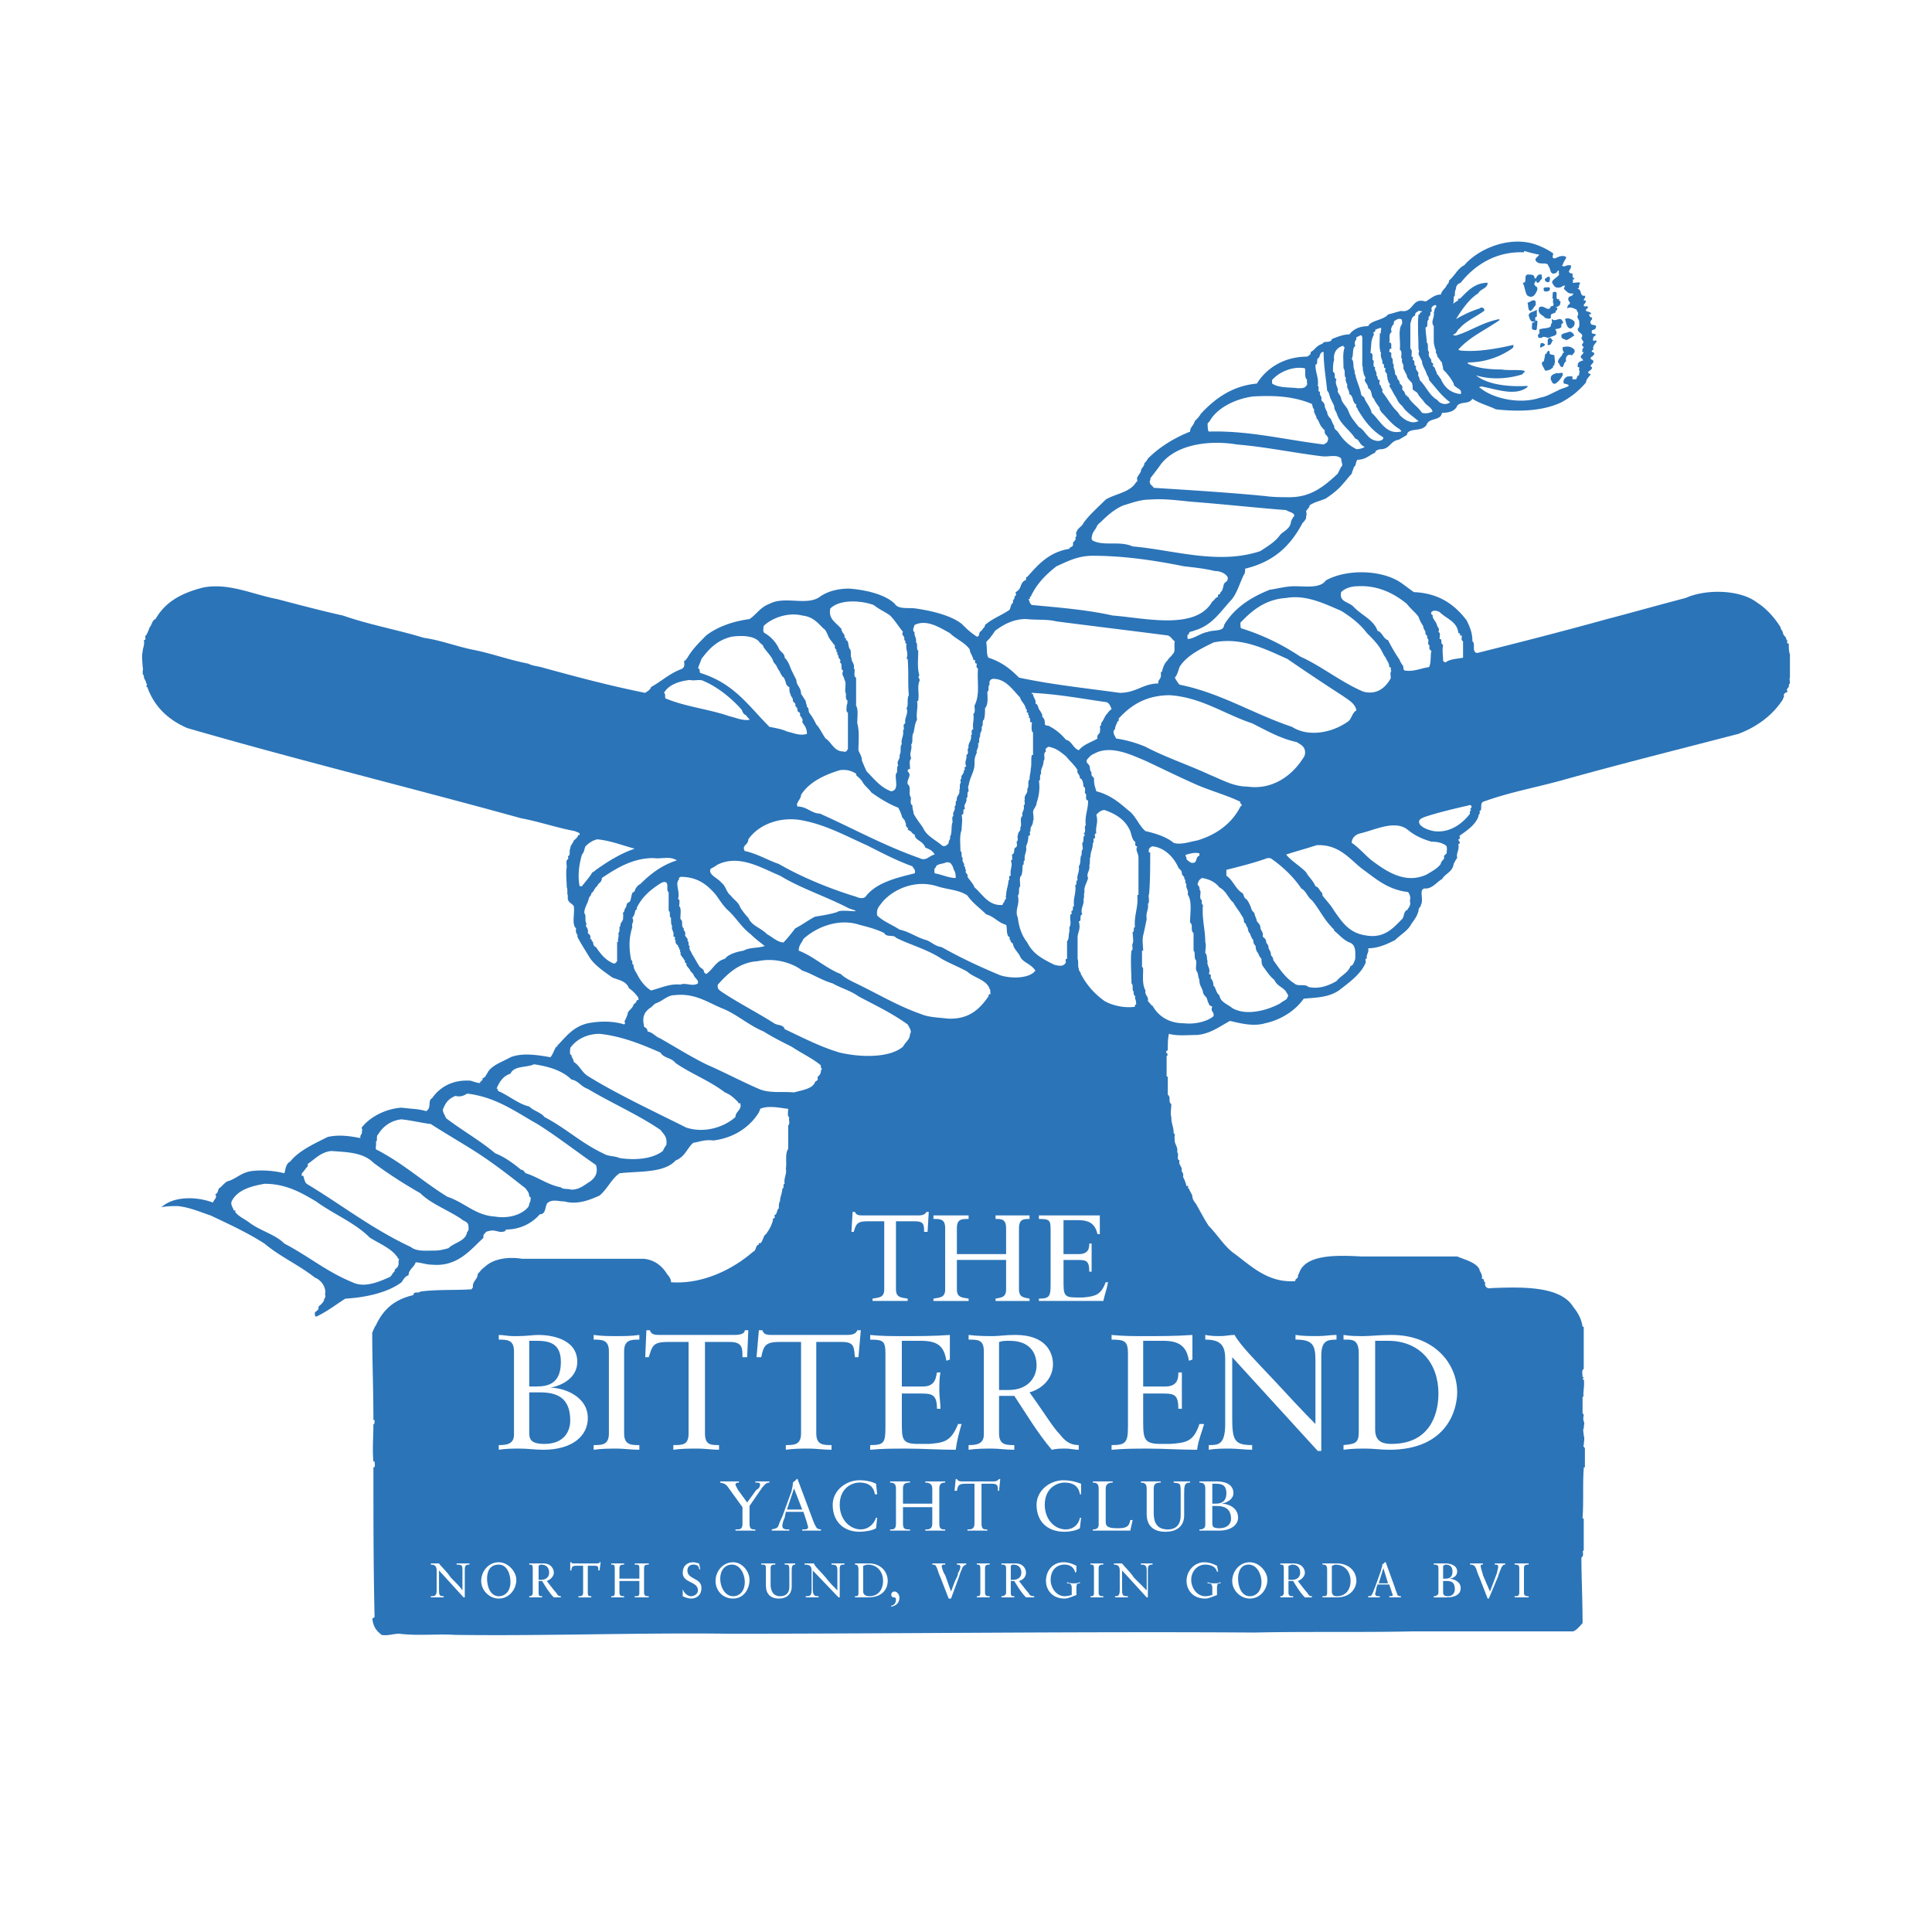
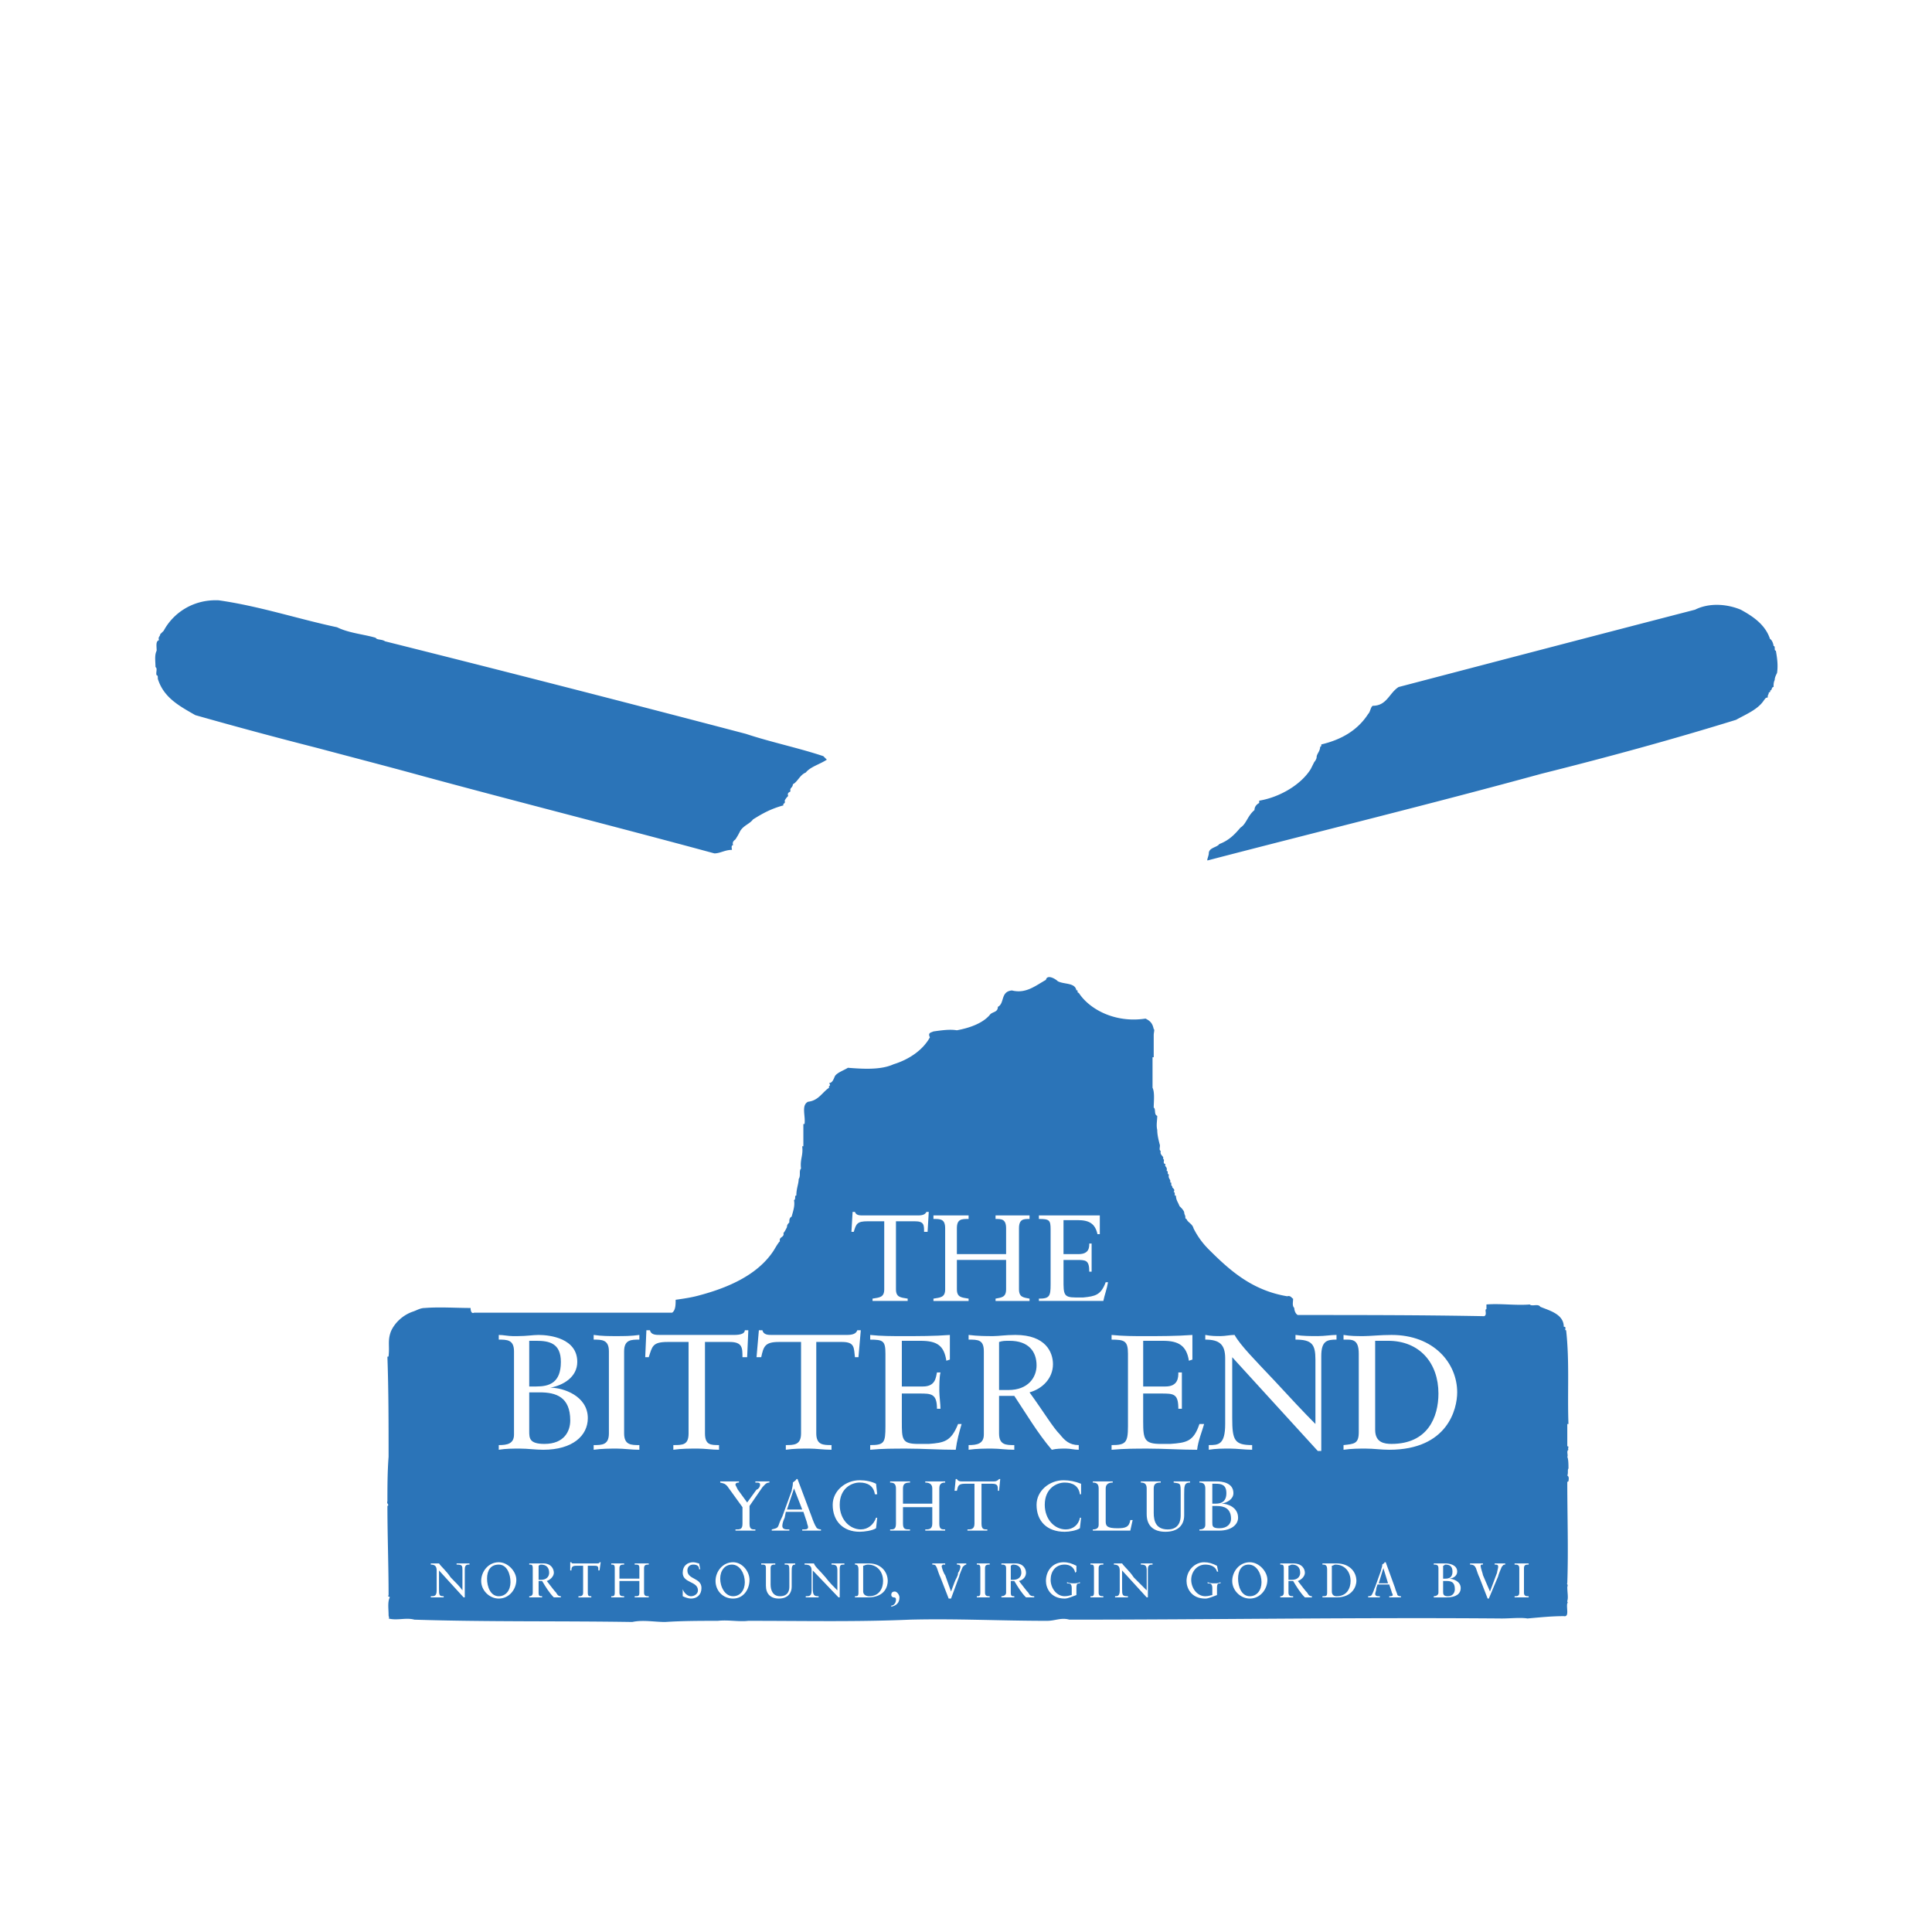
<svg xmlns="http://www.w3.org/2000/svg" width="2500" height="2500" viewBox="0 0 192.756 192.756">
  <g fill-rule="evenodd" clip-rule="evenodd">
    <path fill="#fff" d="M0 0h192.756v192.756H0V0z" />
-     <path d="M154.969 25.291c0 .117-.232.584.234.468.234-.117.701-.351 1.053-.117 0 .233-.234.351-.352.818-.232 0 0 .116.234.116.117-.116.352-.116.584-.116.117.467-.467.584 0 .818.352-.117 0 .467.352.467 0 .234-.234 0-.117.351-.352.351 1.053-.234.584.351 0 .233 0 .351-.232.351.584 0 .232.818.816.701.117.234-.115.234-.115.468.701 0-.586.701.35.584.234.234-.234.234-.117.468.234.117.586.117.469.351-.117-.117-.234.117-.117.117 0 .233.35.117.234.351 0 .117-.234.117-.117.468.232.233.701 0 .467.468-.117.233-.467 0-.35.467.115.117.467 0 .35.234-.234.117-.234.233-.234.351-.115.351.352 0 .352.233-.117.234-.352.351-.352.702.117.234-.232.117-.115.351.115 0 .232.117.232.117 0 .351-.467.351-.35.584.117.117.35.117.232.351 0 .117-.467.351-.115.468.115.351-.818.467-.117.701-.117.234-.469.468-.469.818-.701.818-1.402 1.402-2.455 1.987-1.986.935-4.441.935-6.545.701-.701-.351-1.637-.584-2.338-1.052-.352.584-1.17.233-1.52.701-.234.584-.936.701-1.52.701-.117.818-1.287.468-1.521 1.169-.467.818-1.869.233-1.986 1.052-.234.117-.584.351-.818.468-.818.117-.818.818-1.637.935-.35 0-.701.117-.701.351-.584.234-.936.701-1.754.701-.232.234-.117.585-.35.702-.117.351-.234.584-.234.702-.352.351-.584.701-.818.935-.467.584-1.053 1.052-1.754 1.52-.467.234-1.168.351-1.637.701 0 .234-.232.351-.35.584.117.351 0 .351 0 .702a1.578 1.578 0 0 1-.352.467c-1.168 2.222-2.805 3.858-5.727 4.559 0 .234 0 .468-.117.584-.469.936-.701 1.987-1.404 2.688-1.051 1.169-1.869 2.455-3.623 2.923-.117.117-.467 0-.467.351-.234 0-.117.351-.117.468.584 0 1.285-.584 1.986-.702.584-.234 1.637 0 1.637-.701.117-.117.117-.234.234-.351 1.053-1.52 2.572-2.455 4.324-3.157.818-.116 1.637-.351 2.455-.351 1.17 0 2.572.234 3.156-.584 2.105-1.169 5.611-1.052 7.482.233.35.234.936.701 1.285.936 2.572.116 4.092 1.286 5.26 2.805.352.702.586 1.286.586 2.104.35.234-.117 1.052.467 1.169 4.209-1.052 8.768-2.221 12.977-3.39 2.688-.701 5.143-1.403 7.832-2.104 2.104-.935 5.494-.818 7.131.468.934.584 1.752 1.52 2.338 2.455 0 .233.232.351.232.584.117.351.352.351.352.701.234-.117-.117.351.234.351 0 .351 0 .818.115 1.052v2.338c-.115.117.117.584-.115.702.115.351-.352.351-.117.701-.117.117-.469.117-.352.467-.117.234-.117.351-.234.468-.934 1.403-2.453 2.572-4.324 3.273-5.846 1.52-11.924 3.039-17.768 4.676-2.572.701-5.145 1.169-7.717 2.104-.35.234 0 .818-.35.935.117.351-.117.234-.117.584-.352.818-1.053 1.286-1.871 1.871 0 .117.117.351-.117.351 0 .233.352.351 0 .468.117.701-.232.818-.115 1.402-.117.117-.234.351-.352.585-.117.818-.818.935-1.168 1.52-.469.234-.818.818-1.521.935-.934-.117-.232 1.052-.584 1.636 0 .234-.234.234-.234.585-.115.468-.35.818-.701 1.286-.35.701-1.051 1.052-1.637 1.636-.701.351-1.635.818-2.688.818.117.467-.234.584-.117 1.052-.234-.117-.117.234-.117.351-.467 1.17-1.637 1.988-2.688 2.807-1.053.701-2.221.701-3.508.818-.818 1.168-2.221 2.104-3.857 2.455-1.168.35-2.455 0-3.508-.234-1.051.584-1.986 1.285-3.271 1.402-1.053 0-1.988.117-2.807-.117-.117.469-.117 1.053-.117 1.637-.467.234.234.352-.117.584v1.988c0 .117.117 0 .117.117v1.752c.352.234 0 .701.352.936 0 .469-.117.936 0 1.287 0 .701.234.934.234 1.635.232 0 0 .469.115.469-.115.584.352.818.234 1.402.234.234-.117.701.234.818-.117.467.234.584.234.936-.117.234.232.234.115.701.117.234.234.467.352.936.352-.117 0 .232.234.232.117.352.35.586.35.818 0 .234.234.586.352.703.467.818.818 1.52 1.285 2.221.818.818 1.52 1.986 2.455 2.688 1.637 1.17 3.391 3.041 6.195 2.807-.117-.234.352-.234.234-.584.117-.117.117-.234.234-.469.818-1.637 3.857-1.52 6.078-1.402h9.586c.818.35 1.869.584 2.221 1.285 0 .234.35.469.232.936.352 0 .117.352.352.352-.117.35.117.701.584.584 3.039-.117 6.898-.234 8.184 1.869.467.586.818 1.17.936 1.988h.117v4.209c-.234.115-.117.467-.117.818.35 0-.234.232.117.232.115.584-.117 1.402 0 1.754-.117-.117-.117 0-.117 0v1.637c.232.117 0 .352.117.467-.117-.115 0 .234 0 .352.115.117 0 .35 0 .701-.117 0 0 .467 0 .701.115.234 0 .701 0 .936-.117.117.115.234.115.35v1.871c-.115 0-.115 0-.115.117-.117 1.52 0 3.273-.117 4.91-.117 0 0 0 .117.117v3.156c-.234 0 .115.467-.234.701 0 1.869.117 4.207.117 6.545-.234.234-.584.701-.936.818h-16.016c-5.143.117-10.52 0-15.781.117-16.949-.117-35.302.117-52.486.117-8.767-.117-18.119.234-27.237.117-1.87-.117-3.624.117-5.611-.117-.584 0-1.169.234-1.753.117-.584-.469-.818-.818-.935-1.637.117 0 .117-.117.233-.117-.116-5.027-.116-10.053-.116-14.963.233 0 .116-.35.116-.584h-.116c-.117-1.17 0-2.455 0-3.74.116.115.116-.234.116-.352s-.233 0-.116-.117c0-3.039-.117-5.611-.117-8.65.117-.232.233-.584.351-.701.701-1.52 1.753-2.572 3.741-3.039.117-.467.467-.117.701-.352 1.637-.232 3.624-.115 5.144-.232 0 0 0-.234.117-.117-.117-.701.467-.818.467-1.402.234-.234.351-.469.702-.701.818-.818 2.338-1.053 3.741-.818h12.157c1.052.115 1.753.701 2.221 1.402.117.234.467.467.467.936 3.273.232 6.312-1.404 8.183-3.041.351-.115.234-.701.585-.701-.117-.232.233-.117.233-.232.234-.352.234-.701.468-.818.351-.469.584-.936.701-1.402-.117-.234.351-.117.117-.469.351-.117.234-.584.468-.701 0-.234 0-.584.117-.701 0-.469.234-.818.234-1.287.234 0 0-.467.234-.467-.117-.584.233-.936.117-1.52.117-.584-.117-1.402.234-1.986v-2.34c.234-.115 0-.584.117-.816-.234 0-.117-.586-.117-.818-.935-.117-1.987-.352-2.805 0 0 .232-.117.232-.117.35-.936 1.52-2.572 2.572-4.559 2.807-.818-.117-1.286.117-1.988.232-.584.469-.818 1.404-1.753 1.754-1.169 1.285-3.624 1.053-5.611 1.285-.818.586-1.169 1.52-1.987 2.223-1.052.467-2.221.934-3.507.584-.584 0-1.169-.234-1.637.117-.351.232-.117 1.168-.818 1.168-.702.818-1.871 1.52-3.39 1.52 0 .234-.351.234-.584.234-.584-.117-.702-.234-1.403 0 0 .117-.351.234-.234.584-1.286 1.17-2.571 2.924-5.143 2.689-.585 0-1.169-.234-1.637-.234-.117.469-.702.701-.702 1.287-.351.115-.467.35-.701.701-1.403 1.051-3.624 1.52-5.611 1.637-.935.584-1.636 1.168-2.805 1.752-.234.117-.234-.117-.234-.35 0-.117.468-.234.351-.586.233-.232.584-.467.584-.816.234-.117 0-.586.117-.586 0-.701-.468-1.285-1.052-1.52-1.636-1.285-3.507-2.104-5.026-3.391-1.637-1.051-3.39-1.869-5.377-2.805-1.052-.35-2.104-.818-3.273-.936-.584 0-1.052 0-1.636.117 1.286-1.168 3.624-1.053 5.144-.467.117-.352.467-.469.233-.818.234-.117.234-.234.351-.586.233-.115.467-.467.818-.701.935-.232 1.402-.934 2.571-1.051 1.052-.117 2.221 0 3.156.232.117-.35.117-.934.584-1.168.819-1.053 2.338-1.754 3.741-2.455 1.052-.234 2.104-.117 3.273.117-.117-.352.233-.352.117-.701.117 0 0-.234 0-.352.818-1.051 2.338-1.869 3.975-1.986.818.117 1.753.117 2.455.35.585-.35.117-1.051.585-1.285.818-1.17 2.104-1.871 3.857-1.754.351.117.701.234.935.234 0-.234.351-.234.234-.469.351-.115.351-.35.468-.467.351-.818 1.52-1.17 2.338-1.637 1.169-.467 2.688-.234 3.975 0 .233-.234.351-.701.584-1.053.117 0 .117 0 .117-.115.818-.818 1.52-1.871 3.039-2.221 1.169-.234 2.572-.234 3.624.115 0 0 .233-.232 0-.232.117-.234.233-.469.351-.818 0-.352.468-.469.585-.936.116-.117.233-.117.351-.469.233.117.117-.115.117-.232a3.557 3.557 0 0 0-.935-.936c-.234-.701-1.052-.818-1.637-1.053-.818-.584-1.87-1.285-2.338-2.104-.351-.584-.818-1.286-1.169-1.987.117-.234-.234-.234-.117-.818-.468-.351-.117-1.52-.233-2.221-.234-.351-.702-.351-.585-1.052-.117-.117 0-.701-.117-.818 0-.584-.117-1.52 0-1.987 0-.351-.117-.701.117-.818.117-.117-.117-.351.117-.351.117-.234 0-.585.117-.701 0-.351.233-.468.351-.819.117-.117.351-.234.468-.584.117.117.117 0 .117-.117-.117-.117-.234-.117-.468-.234-1.871-.351-3.507-.935-5.377-1.286-10.988-3.04-22.444-5.845-33.315-9.001-1.87-.818-3.273-2.104-3.975-4.091-.234 0 .117-.351-.117-.351 0-.351-.234-.351-.234-.818-.234-.117 0-.701-.117-.818 0-.468-.117-1.053 0-1.52 0-.351.234-.702.117-1.169.351 0 0-.468.234-.468a5.75 5.75 0 0 0 .351-.818c.234-.234.234-.702.584-.818.935-1.637 2.455-2.572 4.793-3.156 2.571-.468 4.909.701 7.364 1.169 2.221.584 4.442 1.169 6.546 1.637 2.688.935 5.377 1.402 8.066 2.221 1.637.234 3.156.818 4.792 1.169 1.871.351 3.741 1.052 5.611 1.403.467.233.818.233 1.286.351 3.39.935 6.897 1.87 10.404 2.571.117-.117.467-.233.584-.584 1.052-.584 1.753-1.286 2.923-1.753.351-.117.467-.351.351-.818.233-.117.233-.233.351-.351.468-.818 1.169-1.52 1.87-2.221 1.052-.818 2.572-1.402 4.325-1.636.702-.468 1.053-1.169 1.987-1.52 1.52-.818 3.741.233 5.026-.702.818-.584 1.871-.818 2.923-.818 1.637.116 3.624.584 4.559 1.52.351.584 1.403.351 2.104.467 1.637.234 3.507.702 4.559 1.52.467.468.818.818 1.521 1.286.35 0 .115-.468.467-.584.117-.234.352-.351.352-.584.818-.702 1.635-.935 2.453-1.52.117-.234.117-.584.352-.702-.117-.351.234-.351.117-.584.117-.117.232-.117.117-.467a.919.919 0 0 0 .467-.468c.117-.351.234-.584.467-.701.234 0 0-.351.234-.351 1.053-1.169 2.105-2.455 4.209-2.805 0-.234.467-.117.35-.585.117-.233.352-.233.234-.584.234 0 0-.468.117-.468.117-.468.584-.585.701-.936.584-.818 1.402-1.52 2.221-2.338.936-.584 2.455-.701 3.039-1.753.234 0 0-.468.117-.468.117-.234.234-.351.352-.585 0-.351.35-.467.35-.818.117-.116.234-.233.352-.467 1.051-1.053 2.455-1.988 4.209-2.689 0-.468.35-.584.467-1.052.234-.233.467-.467.584-.701 1.285-1.403 3.039-2.806 5.611-3.04.936-1.52 2.689-2.688 5.027-2.688.117-.117.35-.117.35-.467.469-.234.469-.585 1.17-.818.117-.351.818 0 .936-.468.584-.234 1.168-.468 1.752-.468.352-.468.936-.818 1.871-.818.234-.584 1.52-.584 1.986-1.169.469-.117.818-.234 1.287-.351 1.285.234 1.051-1.403 2.455-.935.584-.351.934-.701 1.52-.701.117-.468.467-.584.584-.935.117-.117.234-.234.234-.468.584-.468.818-1.169 1.52-1.52 1.402-1.637 4.441-2.923 7.014-2.104.696.231 1.397.581 1.864.932z" fill="#2b74b8" />
    <path d="M33.63 62.582c1.169.584 2.688.701 3.857 1.052.117.234.584.117.936.351a3256.172 3256.172 0 0 1 36.004 9.235c2.455.818 5.26 1.402 7.715 2.221l.352.351c-.702.468-1.637.702-2.104 1.286-.584.233-.818.935-1.286 1.169 0 .351-.351.351-.233.701-.117.117-.351.117-.234.468-.117.117-.234.234-.351.468.117.351-.234.233-.117.467-1.286.351-2.104.818-3.04 1.403-.351.468-.935.584-1.286 1.169-.117.234-.234.468-.468.818-.117.117-.351.233-.233.584-.234 0-.117.351-.117.467-.701 0-1.169.351-1.753.351-9.469-2.571-19.639-5.143-29.107-7.715-3.39-.935-7.014-1.87-10.521-2.806a467.681 467.681 0 0 1-12.157-3.273c-1.637-.935-3.156-1.753-3.741-3.624 0-.234 0-.351-.117-.351-.117-.234.117-.701-.117-.818 0-.585-.117-1.169.117-1.637 0-.468-.117-.936.234-1.052-.117-.351.117-.351.117-.584l.351-.351c.935-1.753 2.922-3.156 5.494-3.039 4.09.584 7.948 1.87 11.805 2.689zM176.596 63.75c.234.117.352.584.352.701.232 0 0 .468.232.468.117.701.234 1.402.117 2.221-.117.234-.234.468-.234.702-.115.234-.115.468-.115.701-.234 0-.117.351-.352.351.117.233-.234.117-.117.351-.117 0-.117.351-.117.351-.232 0-.232.117-.35.234-.586.935-1.754 1.403-2.807 1.987-6.43 1.988-12.857 3.741-19.404 5.377-11.105 3.04-22.094 5.728-33.316 8.651-.117 0 .117-.468.117-.702 0-.584.818-.584 1.053-.935.936-.351 1.52-.936 2.104-1.637.584-.351.701-1.169 1.402-1.753 0-.351.234-.584.469-.702v-.233c2.104-.351 4.207-1.637 5.143-3.156l.352-.702c.117-.117.234-.351.234-.467 0-.351.35-.584.35-1.052.117 0 .117-.117.117-.234 1.986-.467 3.623-1.402 4.676-3.039.234-.234.234-.702.467-.818 1.404 0 1.637-1.286 2.572-1.871 9.82-2.572 19.639-5.144 29.574-7.715 1.404-.702 3.156-.584 4.561 0 1.283.7 2.453 1.519 2.92 2.921zM105.521 97.885c.586.35 1.754.117 1.871.936.234-.117 0 .232.234.232 1.051 1.637 3.623 3.041 6.662 2.572.469.234.701.469.818 1.053.117 0 0 .35 0 .584v2.221h-.117v3.039c.234.469.117 1.402.117 1.988.234.117 0 .701.352.818 0 .467-.117.934 0 1.402 0 .467.115.936.232 1.402.117.234-.117.584.117.701-.117.469.352.469.234.818.234 0-.117.469.234.469-.117.35.232.232.115.701.234 0 0 .35.234.35-.117.469.234.469.117.818.234-.117 0 .352.234.352-.117.232.35.232.117.584.232 0 0 .467.232.352 0 .467.234.701.352 1.051.234.234.35.352.467.586 0 .232.117.35.117.467s0 .234.117.234c.117.35.584.467.701.934a7.913 7.913 0 0 0 1.52 2.105c2.104 2.104 4.326 4.092 7.832 4.676.352-.117.469.234.584.234 0 .35-.115.701.117.934 0 .234.117.586.352.701 6.312 0 12.391 0 18.586.117.352-.117 0-.701.234-.701v-.467c1.402-.117 2.922.117 4.324 0 .234.232.818-.117 1.053.232.818.352 2.338.703 2.338 1.988.352 0 0 .352.234.352.35 3.039.117 6.311.234 9.352h-.117v2.221c.232 0 0 .232.117.35-.234.117 0 .586-.117.701.117.234.117.818.117 1.17-.117.117 0 .467-.117.701.232.117.117.469.117.584 0 0-.117 0-.117.117 0 3.391.117 6.664 0 10.053-.117 0 .117.117 0 .352 0 .584.117 1.053 0 1.402 0 .234.117.117 0 .234-.117.467.232 1.402-.352 1.285-1.168 0-2.338.117-3.623.234-.701-.117-1.637 0-2.572 0-14.262-.117-28.99.117-43.135.117-.818-.234-1.402.117-2.221.117-4.676 0-9.119-.234-13.678-.117-5.377.232-10.521.117-16.132.117-.935.115-1.987-.117-3.039 0-1.637 0-3.507 0-5.261.115-1.052 0-2.221-.232-3.273 0-7.131-.115-14.612 0-21.743-.232-.818-.234-1.753.117-2.571-.117.117-.117 0-.117 0-.352 0-.584-.117-1.285.117-1.752 0-.117-.234 0-.117-.234 0-2.922-.117-5.961-.117-8.885.234-.117-.117-.234 0-.467 0-1.402 0-2.922.117-4.443 0-3.271 0-6.662-.117-9.936 0-.117.117 0 .117-.117.117-1.051-.117-1.52.233-2.455.351-.818 1.169-1.637 2.221-1.986.351-.117.701-.352 1.169-.352 1.52-.117 3.04 0 4.559 0 0 .352.117.586.351.469h19.756c.351-.234.351-.818.351-1.287.818-.115 1.637-.232 2.455-.467 3.039-.818 5.728-2.104 7.247-4.326.234-.35.468-.818.702-1.051-.117-.469.468-.352.351-.818.117-.117.234-.352.351-.584 0-.234.117-.352.234-.469 0-.232 0-.467.234-.584.117-.467.351-1.053.234-1.637.234-.117 0-.467.234-.467 0-.703.233-1.17.233-1.637.234-.352 0-.818.234-1.053-.117-.936.234-1.285.117-2.221h.117v-2.221h.117c.117-.818-.351-1.871.351-2.223 1.053-.115 1.403-.934 2.104-1.402-.117-.232.234-.117 0-.467.351 0 .468-.469.584-.701.234-.352.935-.584 1.286-.818 1.52.117 3.273.234 4.559-.352 1.52-.467 2.922-1.402 3.624-2.688-.234-.469.117-.469.351-.586.818-.115 1.636-.232 2.338-.115 1.286-.234 2.572-.701 3.273-1.52.234-.352.818-.234.818-.818.701-.352.234-1.521 1.402-1.637 1.402.35 2.338-.469 3.391-1.053.121-.58.939-.114 1.171.121z" fill="#2b74b8" />
-     <path d="M153.566 25.408c-.117.234-.467.351-.35.585.35.584 1.168 0 1.285.584.234.234.117.818.584.702.352 0 .352-.585.469-.117-.117 0 0 .117 0 .233-.234.351-.701.468-.701.818.115.117.232.585.701.468.117.117.818-.584.467.117.234.233.469.584.936.467 0 .351-.467.234-.467.468-.117.351.232.351.115.584-.115.117-.232.117-.232.467.232-.234.701 0 .936.117 0 .233.232.233.115.584-.115 0 0 .351.117.468 0 .117.117.701-.117.818-.115.467.701.467.352.935 0 .234.35.351.117.585-.234.233.35.351 0 .467 0 .234-.117.468.117.351 0 .233-.586.467-.117.701 0 .117 0 .117.117.117-.234.117-.701.117-.586.702.234 0 .117.117.117.233v.117c.117 0 0 .234 0 .467-.35 0 0 .584-.701.351.234-.351-.234-.234-.467-.234-.234.117-.469.351-.352.701 1.287.234-.35.468-.584.702-.584.233-1.053.584-1.754.701-1.986.701-4.676.117-5.961-.935-.352-.117.115-.234.35-.117 1.287.233 3.156.935 4.326 0V38.5c-1.871.117-3.975-.117-5.145-1.052 1.52.468 3.273.351 4.676-.117 0-.234.352-.117.117-.351-.584-.117-1.52 0-2.221-.117-1.17 0-2.455-.117-3.391-.584.117-.117-.117-.233 0-.117a7.724 7.724 0 0 0 4.443-1.403c.117-.117.117-.117.117-.351-1.521.351-3.391.702-5.027.584-.352 0-.469-.117-.469-.117 1.17-1.286 2.572-1.871 4.092-2.922v-.117c-1.754.351-2.805 1.169-4.324 1.637-.117 0-.352 0-.234-.117.352-.117.352-.468.584-.584.586-.702 1.637-1.169 2.455-1.754.117-.234-.234-.468-.467-.234-.818.234-1.754.702-2.338 1.052.584-.935 1.285-1.987 2.221-2.572.234-.467.936-.467.936-1.052-1.287 0-1.988.818-2.689 1.52-.117.117-.35 0-.234.234-.232.117-.35.233-.584.351.234-.117 0-.702.234-.818 0-.234 0-.468.117-.701 0-.234.117-.468.467-.585 1.285-1.637 3.391-3.156 6.312-3.039 0-.117 0-.117.117-.117.353.117.819.234 1.403.351zM143.279 30.668c-.232.117-.117.467-.232.467.115.584-.352.936 0 1.403v1.52c0 .234.115.702.232.936-.117.234.117.234.117.584.234.234.234.351.469.584 0 .234.115.351.115.701.469.468.818.936 1.053 1.403 0 .468.936.468.701 1.052-1.051-.117-1.637-.701-1.986-1.52-.117-.117-.234-.351-.352-.468-.117 0 0-.351-.117-.234-.117-.351-.117-.467-.35-.584.232-.351-.234-.234-.117-.584-.117-.234-.352-.351-.234-.818-.234-.117 0-.818-.234-.936 0-.468-.115-.936-.115-1.52.35 0 0-.584.35-.818-.234-.234.234-.234.117-.702.234 0 .117-.233.117-.351-.001-.232.583-.582.466-.115z" fill="#fff" />
-     <path d="M141.877 31.136c-.352 0-.117.351-.352.234-.115 1.052 0 2.338 0 3.507.117.117 0 .351 0 .467l.352.702c0 .467.352.818.467 1.286.117.234.234.351.234.584.701.818 1.287 1.636 2.105 2.221-.469.351-1.053.117-1.287-.234-.818-.467-1.053-1.286-1.754-1.987 0-.351-.232-.351-.117-.701-.115-.234-.35-.351-.232-.702-.352 0 0-.584-.352-.584 0-.117.117-.351-.117-.351 0-.351.117-.584-.115-.818v-2.455c.115-.351.115-.702.467-.818 0-.351.234-.351.35-.468.117 0 .351 0 .351.117z" fill="#fff" />
+     <path d="M141.877 31.136c-.352 0-.117.351-.352.234-.115 1.052 0 2.338 0 3.507.117.117 0 .351 0 .467l.352.702v-2.455c.115-.351.115-.702.467-.818 0-.351.234-.351.35-.468.117 0 .351 0 .351.117z" fill="#fff" />
    <path d="M139.891 32.305c-.469.584-.117 1.753-.234 2.572.35.234 0 .818.234.935-.117.467.232.467.115.935l.352.701c0 .234.234.468.467.702.117.117.117.468.117.701.117.117.352.234.469.351.232.468.467.585.701.936.232.351.701.468.818.935-.352.117-.586.234-1.053.117-.467-.701-1.053-.935-1.402-1.637-.234.117 0-.233-.234-.116-.117-.351-.117-.351-.35-.585.115-.351-.117-.468-.234-.584 0-.234-.117-.351-.234-.467 0-.234-.117-.351-.234-.468 0-.584-.232-.584-.115-.935-.234-.117 0-.584-.234-.702-.117-.233.117-.584-.234-.584 0-.117 0-.351.234-.351-.117-.234.117-.584-.234-.584.117-.468-.117-.818.234-1.052-.117-.351 0-.468.117-.702.117 0 .117-.234.117-.351.115-.117.467-.351.701-.234.116-.001.116.233.116.467z" fill="#fff" />
    <path d="M137.785 33.24h-.117c0 .702-.115 1.52.117 1.988-.117.467.234.701.117 1.052.352 0 0 .468.352.468-.234.468.232.351.117.818.115 0 0 .351.115.351 0 .351.352.351.117.584.234.351.352.584.469.818.35.468.35.818.818 1.169.35.584 1.051 1.052 1.635 1.52-.701.351-1.402-.117-1.869-.584-.117-.234-.352-.468-.584-.702-.469-.584-.701-1.052-1.17-1.637.117-.351-.117-.234-.117-.584-.117-.117-.232-.117-.117-.584-.35 0-.115-.351-.35-.468.117-.351-.234-.467-.117-.818-.35 0 0-.702-.234-.702-.115-.234.117-.701-.232-.701.117-1.052 0-1.169.35-1.871-.232-.351.234-.117.117-.468.117 0 .234-.116.352-.116.466-.234.114.233.231.467z" fill="#fff" />
    <path d="M135.916 33.708v2.806c.115.117 0 .468.115.584 0 .468.352.468.117.818.117.351.352.467.352.818.467.234.234.818.584 1.052.117.351.352.584.584.935-.115.117.117.234.117.351.586.584 1.053 1.286 1.871 1.753 0 .117.234.117.117.234-1.52.351-2.105-1.169-2.922-1.871-.117-.584-.586-1.052-.703-1.402 0-.234-.35-.234-.35-.468-.117-.701-.469-1.286-.584-1.987-.117 0 0-.351-.117-.468-.117-.351 0-.818-.234-1.052.234-.468 0-1.052.352-1.286-.117-.468 0-.468.115-.701-.115-.234.234-.234.352-.351.234-.116.234.235.234.235z" fill="#fff" />
    <path d="M134.162 34.643c-.234.584-.117 1.403-.117 2.104.234.234 0 .818.234.935-.117.468.232.584.117.936.115.233.232.467.232.701.469.233.234.818.701 1.052-.115.351.117.234.117.468.701 1.169 1.404 2.104 2.572 2.806 0 .234-.234.351-.584.351-1.053-.117-1.17-1.052-1.871-1.403-.35-.467-.818-.935-1.053-1.636-.115-.351-.584-.701-.701-1.169 0-.234-.232-.468-.35-.702.117-.467-.352-.702-.117-1.286-.352 0 0-.584-.352-.702 0-.351 0-.935.117-1.169-.117-.818.352-1.286.818-1.403.237-.117.003.117.237.117z" fill="#fff" />
    <path d="M132.059 35.111c0 1.402.232 2.571.35 3.857.234.233.234.584.352.818.117.233.232.468.35.701 0 .351.117.468.234.701.35 1.169 1.285 1.637 1.871 2.572.467.117.35.584.934.818-.117.117-.467.234-.818.234-.934-.468-1.402-1.052-1.869-1.753-.234-.234-.352-.234-.352-.584-.117-.117-.232-.468-.35-.701-.117-.117-.352-.351-.352-.702-.117-.117-.117-.234-.234-.467 0-.468-.232-.468-.35-.702.117-.467-.234-.351-.117-.818-.35 0 0-.467-.234-.584.117-.818-.232-1.286-.232-2.104.35-.117 0-.584.35-.702.115-.234.115-.584.467-.584zM130.422 37.916c-.117.117.117.467-.117.584-.117.234-.469.234-.818.234-.818-.117-1.871 0-2.572-.468v-.351c.701-.818 2.104-1.403 3.273-1.169.117.352-.118.819.234 1.17zM130.771 40.254c.234 0 .117.467.352.584-.117.351.234.585.234.936.115 0 .232.351.35.584.117.233.234.351.467.584-.115.584.586.467.234 1.168 0 0-.117.117-.35.234-3.859-.467-7.482-1.402-11.457-1.286-.117-.117-.117-.584-.117-.818.117-.117.234-.234.352-.467.818-1.169 2.455-1.987 4.209-2.222 2.221-.115 3.973.001 5.726.703zM131.824 45.514c.701.117 1.52-.233 1.986.234 0 .351.234.701 0 .818l-.35.702c-1.287 1.169-2.572 2.338-4.793 2.338-.818 0-1.637 0-2.455-.117-3.623-.351-7.365-.584-11.105-.818-.117-.233-.467-.351-.35-.584-.234 0 .115-.117 0-.351.35-.467.816-1.052 1.051-1.403 1.52-1.987 4.793-2.455 7.6-1.987 2.805.233 5.61.818 8.416 1.168zM128.316 50.892c.352.234.818.234.818.584-.232.234-.35.584-.35.701-.117.585-.701.818-1.053 1.169-.467.702-1.285 1.169-1.986 1.637-4.209 1.403-8.65-.117-12.742-.467-1.287-.584-2.922 0-3.975-.584-.117 0 0-.117-.117-.117 0-.584.234-.818.467-1.169.117-.351.352-.468.469-.584.701-.702 1.402-1.286 2.221-1.637.818-.233 1.637-.584 2.689-.584 1.52-.117 2.922.117 4.324.234 3.04.232 6.196.583 9.235.817zM118.146 56.502c1.053.117 2.105.234 3.039.468.586 0 1.053.234 1.287.584.117.468-.234.468-.352.702-.117.351-.117.701-.35.818 0 .351-.352.116-.234.467-.352.117-.352.351-.584.467-1.637 2.923-6.781 1.637-9.938 1.403-2.57-.584-5.609-.818-8.064-1.052-.234-.117-.234-.467-.352-.584.352 0 0-.234.234-.234.584-1.286 1.52-2.221 2.572-3.04 1.051-.467 2.104-1.052 3.623-1.052 3.159.002 6.198.469 9.119 1.053zM140.357 60.244c.352.467.818.818 1.168 1.286.117.351.234.584.469.935 0 .234.117.351.234.584-.117.351.35.351.115.584.352.117 0 .701.234.701.117.117-.117.468.234.585-.117.468 0 1.169-.234 1.637-.818.117-1.52.467-2.338.351-.35 0-.117-.468-.35-.585-.117-.233-.234-.351-.234-.467a17.68 17.68 0 0 1-1.17-1.987c-.467-.117-.584-.818-1.051-.935-.352-1.052-1.52-1.52-2.338-2.338-.469-.585-1.52-.468-1.287-1.52.352-.351.936-.585 1.637-.585 1.99-.117 3.626.701 4.911 1.754zM133.811 60.945c.936.584 1.871 1.286 2.572 2.221.584.584 1.17 1.168 1.52 1.87.117.234.234.467.352.584.117.351.35.468.35.936.352 0 0 .351.234.351-.234.233 0 .701-.117.818-.467.818-1.285 1.636-2.689 1.286-2.221-.935-4.207-2.572-6.311-3.507a22.563 22.563 0 0 0-5.846-2.805c-.117 0-.117-.234-.117-.584l.352-.351c1.051-1.052 2.338-1.987 4.207-2.104 1.987-.352 3.856.584 5.493 1.285zM88.806 61.413c.467.467.818 1.052 1.285 1.636-.233.351.234.351.117.818.234 0 0 .351.234.351-.117.702.234.818 0 1.52h.117c.117 1.402 0 2.338.117 3.624-.234.351 0 1.052-.234 1.286.234.585-.234.936-.117 1.52-.351.117 0 .585-.234.702.117.584-.233.818-.117 1.402-.234.117 0 .818-.234 1.052.117.467-.351.584-.117 1.052-.234.117 0 .702-.234.818-.117.584.351 1.637-.468 1.753-1.052-.351-1.753-1.286-2.455-1.987-.234-.467-.351-.818-.468-1.052 0-.468-.234-.702-.351-1.052 0-.935.117-1.871-.117-2.689 0-.701.117-1.402-.117-1.753v-2.806c-.351-.117 0-.818-.233-.935.117-.467-.234-.584-.234-1.052-.117-.117 0-.584-.117-.818-.233-.233-.117-.701-.351-.935-.234.117.117-.234-.234-.234.117-.351-.233-.467-.233-.701-.117 0 0-.234-.117-.234-.468-.584-1.286-.935-1.052-1.987.935-.935 3.039-.818 4.325-.351.586.467 1.171.701 1.639 1.052zM145.5 63.166c.352 0 0 .351.352.233 0 .234-.117.468.117.584v1.637c-.584.117-1.285.117-1.754.468-.117 0-.117-.117-.234-.117 0-.584-.115-1.052 0-1.637-.35-.117 0-.584-.35-.584 0-.351.117-.584-.117-.702.117-.351 0-.351-.117-.584-.117-.467-.35-.584-.467-.935.117-.234-.234-.117-.117-.467.234-.234.584-.117.818 0 .701.701 1.754.935 1.869 2.104z" fill="#fff" />
-     <path d="M82.61 63.399c.117.351.468.702.702 1.052-.117.351.234.234.117.584.234 0 0 .351.234.351-.117.351.351.351.117.701.351.117 0 .701.351.818-.234.467.117.584.117.935.234.234 0 .935.117 1.286.117.117-.117.584.234.818-.117 0 0 .351-.117.351 0 .351-.117.702.117.818v3.624c-.117.117-.117.351-.468.234-.935 0-1.169-.935-1.753-1.286-.351-.467-.585-1.052-.936-1.403-.233-.468-.351-.701-.701-1.169-.117-.234 0-.468-.234-.584 0-.234-.117-.351-.117-.584-.234-.351-.351-.584-.468-.701 0-.702-.467-.818-.467-1.403l-.351-.702a5.75 5.75 0 0 1-.351-.818c-.117-.233-.234-.467-.467-.701 0-.468-.468-.584-.584-.935a3.551 3.551 0 0 0-1.403-1.52c-.233-.117-.116-.468-.116-.702.818-.818 2.455-1.402 3.857-1.052 1.052.117 1.52.701 2.104 1.286.232.118.35.469.466.702zM105.406 61.997c3.623.467 7.48.935 11.104 1.402.352.117.469.468.701.584-.115.468.117 1.052-.232 1.286 0 .117-.352.351-.469.584-.35.351-.467.702-.584 1.169-.234 0 0 .351-.117.234.117.468-.35.584-.234.935-1.52 0-2.221.935-3.857.935-3.389-.467-6.779-.818-10.053-1.52-.818-.818-1.637-1.52-3.039-1.987-.234-.233-.117-1.052-.234-1.52.117-.234.352-.351.469-.584.234-.234.35-.584.584-.702.818-.584 1.754-1.052 2.922-1.052 1.051.119 2.104.002 3.039.236zM96.755 64.802c0 .351.351.701.351 1.052.352-.117 0 .351.352.351 0 .116-.117.467.115.467-.115 1.403.234 2.572-.35 3.741 0 .233.117.701-.117.818.117.584-.117.935 0 1.52-.351.117 0 .584-.234.584.117.584-.351.818-.233 1.286-.234.117.117.584-.234.702.117.467-.233.584 0 1.169-.351 0 0 .351-.233.351 0 .467-.351.467-.234.818-.234.117 0 .467-.117.467-.117.234 0 .585-.117.702.117.467-.351.584-.233 1.052-.234 0 0 .467-.234.584.117.467-.233.467-.117.935-.234.117 0 .701-.117.701-.117.468 0 1.052-.234 1.403.117.234-.116.234-.116.584-.117.234-.468.468-.702.234-.702-.584-1.52-.935-1.871-1.753-.233-.351-.701-.935-.935-1.403 0-.234-.117-.467-.117-.818-.351-.234 0-.701-.234-.935-.117-.351.117-.936-.234-1.169-.117-.584.468-.818 0-1.286 0-.117 0-.233.234-.233 0-.468-.117-.818.117-1.052-.234-.584.117-.818 0-1.403.233-.233 0-.818.233-1.169.117-.468.117-.936.351-1.286-.117-.701.117-1.169 0-1.87.117 0 .117 0 .117-.117.117-.584-.117-1.286.117-1.871.117-.233-.234-.351 0-.584-.234-.701-.117-1.636-.117-2.455-.234-.117 0-.818-.234-.818.117-.468-.234-.702-.117-1.052-.234 0-.117-.351-.117-.467.117 0 0-.117.117-.234 1.169-.584 2.455.234 3.506.818.585.584 1.52.935 1.988 1.636zM75.713 63.984c.117.234.468.351.468.585.233.351.701.818.935 1.286 0 .234.234.351.351.584.117.234.234.468.351.584 0 .117.117.234.234.468.234.117.234.351.351.584 0 .234.234.467.351.467 0 .234 0 .584.117.702 0 .233.233.351.233.584 0 .351.351.233.234.584.117.117.234.233.234.467s.351.117.234.468c.117.234.351.351.234.702.233.351.467.584.467 1.169-.701.233-1.403-.117-1.987-.234-.467-.233-1.168-.351-1.753-.467-2.104-2.104-3.507-4.325-6.896-5.377-.117-.117 0-.467-.234-.467.117-.351.234-.584.351-.935.702-.936 1.52-1.871 3.039-2.221.932-.118 2.101-.118 2.686.467zM128.434 65.738a234.56 234.56 0 0 0 5.611 3.74c.467.351 1.17.702 1.285 1.403-.467.234-.467.935-.934 1.169-1.52 1.052-3.857 1.52-5.494.467-3.857-1.286-7.131-3.39-11.223-4.208-.117-.117-.352-.468-.469-.702.234-.234.352-.701.469-1.052.701-1.169 2.221-1.871 3.389-2.455 2.807-.583 5.262.702 7.366 1.638zM70.219 67.958c1.403.584 2.805 1.753 3.74 2.806.117.117.117.468.468.584.117.234.351.351.351.467-.701.117-1.403-.233-1.987-.351-1.987-.701-4.325-.935-6.312-1.753-.234 0 0-.467-.234-.584.467-.818 1.52-1.169 2.571-1.286.468.117 1.053-.116 1.403.117zM101.781 69.595c.117.467.467.584.584 1.169.234 0-.117.351.234.351-.117.351.234.234 0 .468.352 0 0 .584.352.468 0 .351-.117.818.115 1.052v2.221h-.115c-.117.351 0 .935-.117 1.403 0 .351-.117.584-.117 1.052-.234.117 0 .701-.234.936.117.468-.35.584-.234 1.052-.115.117.117.468-.115.584.115.584-.234.584-.117 1.052-.352.234 0 .935-.234 1.169.117.351-.234.351-.234.818-.117 0 .117.467-.117.584 0 .234.117.468-.115.585-.234.117 0 .584-.352.701 0 .234.117.585-.117.585.234.584-.117.818 0 1.52-.35 0 0 .467-.232.467 0 .468-.234.935-.234 1.52-.117 0 .117.468-.117.351 0 .351-.234.351-.234.584-1.402.117-1.986-1.052-2.805-1.753-.117-.351-.468-.702-.702-1.052.117-.351-.351-.351-.117-.701-.233 0 0-.351-.233-.351.117-.351-.234-.351-.117-.818-.233-.117 0-.584-.233-.701 0-.701-.117-1.52.117-2.104 0-.584.117-.935 0-1.52.351 0 0-.584.351-.584-.234-.468.234-.585.117-1.052.234-.117 0-.584.234-.702 0-.117-.117-.468 0-.584.117-.818.584-1.403.584-2.104 0-.468 0-.701.234-1.169-.117-.234.232-.468.115-.935.234 0 0-.468.234-.702-.117-.351.234-.468.117-.935.234-.117 0-.584.234-.702.117-.351.117-.818.117-1.169.35-.351.232-1.169.232-1.636.234-.117 0-.584.234-.701-.117-.351.117-.584.352-.584 1.283-.003 1.984 1.166 2.685 1.867zM110.432 70.062c.234.117.352.351.469.702-.234.117-.352.351-.469.468-.117.117-.234.351-.35.584-.117.234-.234.234-.234.585-.234 0 0 .351-.117.468.117.351-.352.351-.234.818-.584.351-1.402.584-1.869 1.169-.586-.234-.701-.935-1.287-1.052a5.178 5.178 0 0 0-1.752-1.403c-.352 0-.352-.117-.352-.351 0-.468-.352-.468-.234-.702-.117-.234-.232-.468-.35-.584-.117-.351-.117-.468-.352-.584.117-.351-.234-.584-.234-.935-.232 0-.115-.117-.115-.117 2.569.117 5.025.584 7.48.934zM124.928 72.167c1.402.702 2.805 1.52 4.441 1.871.352.233.701.351.818.818.117.584-.234.818-.352 1.052-1.051 1.52-2.922 2.922-5.377 2.571-1.402 0-2.572-.701-3.74-1.169-1.986-.935-4.441-1.753-6.43-2.805-.818-.351-1.986-.701-2.922-.818-.117-.234-.467-.702-.117-.935 0-.234.117-.468.234-.701-.117-.117.232 0 .117-.351 1.285-1.403 2.805-2.338 5.143-2.338 3.157.233 5.378 1.87 8.185 2.805zM106.34 75.44c.469.584.818.818 1.17 1.403-.117.351.232.351.232.818.234 0 .352.467.352.818.352.117 0 .702.234.702.117.233-.117.584.232.701 0 .935-.35 1.52-.232 2.455-.234.117.117.701-.234.818.117 0 .117.117.117.234-.234.117 0 .584-.234.701 0 .234.117.701 0 .701-.117.117 0 .468-.117.585-.117.233 0 .818-.232 1.052.115.585-.234.818-.117 1.403-.234 0 0 .468-.234.468.117.818-.234 1.286-.117 2.104-.232 0 0 .468-.232.468-.117.117.115.351-.117.351-.117.468.117.936-.117 1.286v.467c-.117.234 0 .702-.234.935v1.753c-.234 0-.117.234-.117.351-.232.468-.701.352-1.168.234-1.17-.585-2.105-1.052-2.689-2.221-.467-.584-.818-1.403-.936-2.455-.35-.818.234-1.286 0-2.221.234-.233 0-.701.234-.935 0-.351-.117-.935.117-1.052.117-.351.117-.702.117-1.052.232 0 0-.467.232-.467-.115-.585.234-.818.117-1.403.117-.233.234-.584.234-1.052.352 0 0-.468.234-.468-.117-.468.232-.468.232-1.052.117 0 0-.818 0-.818 0-.351.352-.584.352-.936.234-.701.352-1.402.234-2.221.232 0 0-.585.232-.702-.115-.467.234-.701.234-1.286.234-.234-.117-.702.234-.935-.117-.351.117-.351.234-.468.819.118 1.286.585 1.753.936zM114.289 75.908c1.754.818 3.391 1.637 5.26 2.455 1.404.584 3.041 1.052 4.209 1.636-.117.234.352.234 0 .468-.818 1.636-2.338 2.805-4.324 3.39-.701.117-1.637.468-2.338.234-.703-.584-1.754-.935-2.807-1.169-.701-.584-.936-1.52-1.754-2.104-.818-.702-1.752-1.52-3.156-1.871-.117-.468-.232-.584-.232-1.286 0-.117-.352-.234-.234-.584-.234-.234-.117-.468-.234-.702-.117-.233-.35-.233-.232-.584.115-.117.35-.467.701-.584 1.635-.936 3.739.116 5.141.701zM85.416 77.193c0 .234.117.234.234.351.234.233.351.351.468.584.234.351.584.585.818.936.818.584 1.754 1.169 2.689 1.52.117.234.234.468.351.818 0 .234.351.351.351.701.117 0 0 .351.117.351 0 .117.234.117.117.351.468.117.351.351.702.467 0 .584.818.584 1.052 1.286.234.117.702.233.935.701-.584.117-.818.701-1.52.351-3.624-1.286-6.546-2.922-9.937-4.442-.818 0-1.286-.701-2.221-.701-.234-.351.351-.702.351-1.169.818-1.286 2.338-1.987 3.858-2.455a2.288 2.288 0 0 1 1.635.35zM146.67 80.701c.234.233-.117.117 0 .467-.701.935-1.986 1.987-3.623 1.753-.586-.117-1.17-.351-1.404-.701-.232-.468.234-.584.469-.702 1.402-.467 2.922-.818 4.441-1.169.117-.116.467.118.117.352zM112.652 82.688c.234.351.234 1.052.584 1.286.117.117-.115.468.234.468-.234.468.117.585.117 1.169 0 0 0-.117 0 0v3.625c0 .117-.117 0-.117.117.117 1.169-.35 1.988-.234 3.157-.232 0 0 .467-.232.467 0 .351.117.935 0 1.169-.117.117.117.584-.117.702-.117 1.052 0 2.221 0 3.272.234.117 0 .703.234.818-.117.352.232.352.115.703.117.115.117.467.117.584-.232 0 0 .234-.232.234-.936.115-2.105-.117-2.924-.586-.818-.584-1.637-1.402-2.221-2.455-.117.117.117-.115-.117-.115 0-.352-.232-.352-.232-.703-.117-.116 0-.701-.117-.935v-2.104c0-.584.35-.818.117-1.637.35 0 0-.584.35-.701-.234-.584.234-.936.117-1.52.117-.117 0-.584.117-.702-.117-.467.234-.935.35-1.403-.232-.467.234-.701.117-1.286.117-.117 0-.702.117-.818 0-.584.234-.702.234-1.403.232 0-.117-.468.232-.468 0-.233-.115-.467.117-.467-.117-.702.234-1.052 0-1.87.234-.234.469-.468.818-.468 1.054.35 1.99.934 2.456 1.87zM86.468 84.324c1.403.702 2.922 1.52 4.559 2.104.117.234.351.351.234.702-1.871.467-3.858.935-4.91 2.338-.234.234-.702.117-.936 0-2.688-.818-5.494-1.987-7.715-3.273-1.052-.351-2.221-1.053-3.39-1.286-.351-.584.351-.584.351-1.169 1.052-1.52 3.273-2.338 5.494-1.87 2.339.467 4.209 1.519 6.313 2.454zM142.812 83.973c.584 0 1.053.117 1.402.351.234.117.117.584.117.818-.117.117-.352.234-.234.468-.117.234-.35.351-.35.585-.352.467-.818.701-1.404 1.052-2.221 1.052-4.207-.467-5.492-1.402-.703-.585-1.287-1.286-1.988-1.754 0-.468.352-.818.818-.935 1.52-.351 3.506-1.403 4.793-.351.702.584 1.52.935 2.338 1.168zM63.322 84.675c-1.402.467-2.688 1.285-3.857 2.104 0 0-.233.234-.351.234-.351.584-.701.935-1.052 1.402h-.234c-.234-1.169 0-2.338.234-3.156.233-.233.233-.584.351-.818.351-.351.701-.584 1.169-.701 1.285.116 2.454.584 3.74.935zM117.562 86.545c0 .117.352.234.352.584 0 .234.35.351.232.584.234 0 0 .467.234.467-.117.468.234.584.117 1.052.467.701.234 1.87.234 2.806.35.233 0 .818.35 1.052v1.754c.234.233 0 .701.234.935.117.351-.117.935.117 1.169.115.234.115.584.232.818 0 .584.234.701.352 1.168 0 .234.234.469.35.586.117.232.117.467.234.584 0 .234.234.234.352.352-.234.467.232.467.115.934-.701.586-1.986.818-2.922.703-1.52 0-2.572-.703-3.156-1.754-.117 0-.232-.234-.467-.469.117-.467-.352-.584-.234-1.051-.35-.586-.234-1.52-.234-2.105 0 0 0-.233-.115-.233v-1.636h.115c0-.468-.115-.936 0-1.52.117-.467.234-1.052.352-1.636-.117-.702.234-.936.117-1.52.234-.117 0-.818.117-.935.117-1.169.117-2.806.117-4.208-.234.116-.117-.234-.117-.351.117-.117.232-.234.35-.234 1.17.117 2.106 1.052 2.572 2.104zM136.031 86.779c1.287.935 2.455 1.987 4.443 2.221.117.117.234.351.234.702-.117.117.115.584-.117.701.117.117-.234.234-.117.351-.469.117-.352.701-.584.936-.818.818-1.754 1.987-3.625 1.636-1.637-.234-2.338-1.286-3.156-2.455-.35-.585-.701-.936-1.168-1.52 0-.117 0-.233-.117-.351-.234-.234-.234-.467-.584-.584-.234-.584-.701-.935-.936-1.402-.701-.702-1.402-1.053-1.988-1.754 1.053-.351 1.988-.584 3.041-.935 2.336-.117 3.389 1.519 4.674 2.454zM119.666 85.376c-.467.117-.117.818-.818.701a1.619 1.619 0 0 1-.467-.351c0-.351-.234-.351 0-.468.467-.117.818-.233 1.285-.117v.235zM67.53 85.844c-1.52.467-2.688 1.402-3.624 2.337a1.198 1.198 0 0 0-.585.702c0 .117-.233.117-.233.234-.117.233-.117.584-.233.818-.117.117-.352.117-.352.468-.116.234-.233.351-.233.584-.234 0 0 .467-.117.467.117.468-.351.585-.233.936-.234 0 0 .584-.234.701.117.351-.117.702 0 .818 0 .117-.117 0-.117.117v1.87c-.117.117-.117.234-.351.234-.818-.351-1.286-.935-1.753-1.637-.351-.117-.233-.467-.351-.584-.117.117 0-.233-.234-.233.117-.351-.117-.468-.234-.585.117-.584-.351-.584-.117-.935-.234-.234 0-.818-.234-1.053 0-.584.351-.935.468-1.52.117-.234.234-.234.234-.467.234-.117.351-.584.584-.702.117-.351.467-.351.467-.818 1.403-.935 3.04-1.987 5.144-1.987.819.118 1.637-.233 2.338.235zM77.817 87.364c2.104 1.286 4.676 2.104 6.897 3.273 1.87.584-.818 0-1.169.351-.701.234-1.52.351-2.221.467-.702.351-1.286.818-1.987 1.169-.351.467-.818 1.052-1.169 1.403-.584 0-1.169-.584-1.636-.818-.701-.701-1.52-.818-1.871-1.637-.351-.351-.584-.701-.818-1.052-.117-.468-.701-.818-.935-1.169-.468-.351-.468-.935-.935-1.286-.351-.468-1.403-.818-1.052-1.403.234-.117.468-.234.584-.351 2.221-1.169 4.559.351 6.312 1.053zM126.914 85.727c1.17.818 2.221 1.87 2.922 2.922.469.234.586.818 1.053 1.169.701.818 1.17 1.871 1.988 2.689 0 .117.232.117.232.351.584.467.936.935 1.52 1.169.701.234.586 1.052.586 1.636-.117.351-.234.702-.469.702-.234.701-.936.936-1.402 1.52-.818.467-1.754.818-2.805.584-.352-.352-1.053 0-1.404-.352-.936-.584-1.52-1.52-2.104-2.337 0-.351-.234-.351-.234-.584 0-.234-.117-.351-.232-.584 0-.351-.117-.351-.234-.584 0-.351-.234-.468-.352-.584.117-.468-.232-.584-.232-.935 0-.234-.234-.468-.352-.585 0-.233-.234-.584-.234-.818-.115-.117-.35-.351-.35-.584-.117-.234-.234-.585-.469-.818-.232-.117-.232-.351-.35-.584-.701-.351-.936-1.286-1.637-1.753v-.584c1.402-.351 2.805-.702 4.092-1.169.233-.004.35-.004.467.113zM94.884 86.195c.234.233.234.584.351.701.117.234.117.584.117.701-.701 0-1.403-.351-2.104-.467 0-.117-.117-.468.117-.584 0-.351.701-.351.935-.468s.584 0 .584.117zM71.388 89.234c.351.468.701 1.052 1.169 1.52.818.701 1.402 1.754 2.338 2.455.351.351.936.818 1.402 1.169-.584.234-1.52.117-2.104.468-.701.117-1.52.351-1.87.818-.935.234-1.169 1.052-1.871 1.521-.117-.117-.233-.117-.233-.352-.117-.234-.351-.234-.468-.467-.234-.352-.468-.819-.701-1.169-.117-.351-.351-.468-.234-.818-.233 0 0-.468-.233-.468.117-.233-.117-.351-.234-.584.117-.467-.234-.467-.117-.701-.351-.234 0-.702-.351-.935 0-.468.117-1.052-.117-1.286 0-.234.117-.701-.117-.701.234-.818-.351-1.52.117-1.987-.117-.234.117-.117.117-.234 1.753-.003 2.689.816 3.507 1.751zM121.654 88.533c.701.351.936 1.169 1.402 1.52.234.468.584.818.818 1.286a.89.89 0 0 1 .234.584c0 .234.232.117.232.468.234.117.117.584.352.701.117.351.234.585.352.702 0 .351.115.468.232.584 0 .351.117.584.234.701.117.234.117.351.35.584 0 .234 0 .468.117.702.352.467.701 1.051 1.17 1.402.232.584.818.701 1.168 1.168 0 .117.352.352.117.586 0 .232-.467.35-.701.584-1.285.701-3.391 1.285-4.793.467-.584-.467-1.168-.584-1.285-1.285-.352-.234-.352-.818-.586-.936 0-.35-.115-.584-.232-.701s.117-.467-.234-.467c.234-.586-.234-.818-.117-1.287-.117-.234 0-.584-.232-.818 0-.351.115-.818 0-1.052 0-1.286-.352-2.338-.234-3.741-.234-.117 0-.467-.234-.584-.117-.351.117-.818-.117-.936.117-.351-.35-.467-.117-.701 0-.234.234-.351.352-.468.817.118 1.401.469 1.752.937z" fill="#fff" />
    <path d="M66.712 89v1.871c.234.117 0 .584.234.701 0 .351 0 .701.117.818-.117.468.233.468.117 1.052.351 0 0 .351.234.351-.117.468.351.468.233.701.234 0 0 .351.234.234-.117.351.117.234 0 .468.117.233.351.467.467.701-.117.234.234.117.117.351.117.233.234.35.351.467 0 .117.234.352.351.469.117.35.351.467.468.701v.232c-.584.352-1.169-.115-1.753.117-1.052-.117-1.987.352-2.923.586-.584-.352-1.052-.936-1.402-1.637-.117-.234-.351-.469-.351-.936-.234 0 0-.351-.234-.468-.233-1.169-.233-2.221.117-3.273-.117-.468.233-.468 0-.936.233-.233.233-.584.351-.818.234 0 0-.117.117-.233.584-1.169 1.52-1.871 2.455-2.455.934-.35.349.819.7.936zM96.521 89.351c.468.702 1.286 1.286 1.87 1.871.818.233 1.17.818 1.988 1.052.117.234 0 .818.234 1.169.232 0 0 .351.232.351-.117.234.234.234.234.468.117.467.467.701.701 1.168.234.584 1.053.702 1.52 1.403-.584.818-2.455.818-3.506.469-1.988-.819-3.975-1.754-5.846-2.807-.702-.117-.935-.467-1.52-.701-.936-.234-1.637-.818-2.689-1.052-.701-.468-1.637-.818-2.221-1.402-.117-.702.233-.936.468-1.286 1.052-1.286 3.273-2.338 5.494-1.637 1.054.349 2.223.349 3.041.934zM88.221 93.091c.234.468.936.117 1.169.468 1.403.702 3.156 1.169 4.559 2.104.818.468 1.753.818 2.572 1.286.584.584 1.987.818 2.221 1.754.117 0 0 .35.117.467-.234 0-.234.117-.234.234-.818 1.168-1.87 2.338-4.091 2.221-.936-.117-1.871-.117-2.688-.467-2.338-.818-4.442-2.105-6.663-3.156-.468-.234-.936-.469-1.286-.818-1.52-.586-2.688-1.754-4.208-2.338 0-.584.351-.818.468-1.169 1.286-1.169 3.507-2.104 5.611-1.403.934.233 1.752.467 2.453.817zM80.039 96.832c1.052.352 1.87.936 3.039 1.285.818.469 1.753.703 2.572 1.287 1.753.936 3.273 1.637 4.91 2.805.117.234.468.701.234.936 0 .584-.467.818-.702 1.285-1.402 1.17-4.325 1.053-6.312.586-1.988-.586-3.741-1.52-5.494-2.338-.117-.469-.702-.352-1.052-.584-1.637-1.053-3.507-1.988-5.26-3.158-.117-.115-.468-.232-.351-.701.935-1.051 2.104-2.221 3.974-2.337 1.636-.352 3.389.116 4.442.934zM71.973 100.572c1.52.586 2.572 1.637 4.208 2.338.935.586 1.87 1.053 2.805 1.52 1.052.703 2.104 1.17 2.922 1.871-.117.234.233.352 0 .469 0 .35-.117.467-.351.701.117.35-.117.35-.234.467-.234.701-1.286.818-2.104 1.053-1.169-.117-2.455.117-3.507-.352-1.637-.701-3.39-1.637-5.261-2.455-1.637-.818-2.922-1.637-4.559-2.57-.584-.234-.702-.586-1.286-.703 0-.232-.117-.35-.351-.467v-.117c-.234-.936.117-1.402.584-1.754.234-.115.351-.35.584-.467.701-.234 1.169-.818 1.87-.818 1.991-.235 3.277.7 4.68 1.284zM65.894 105.016c.351.584 1.052.467 1.52 1.051 1.52 1.053 3.39 1.754 4.91 2.924.584.232.935.584 1.286.934.117.117 0 .234.234.117.234.701-.468.818-.468 1.404-1.168 1.051-3.156 1.635-4.91 1.051-3.273-1.637-7.014-3.389-9.819-5.143-.584-.352-.818-1.053-1.402-1.404 0-.232-.234-.467-.234-.701-.233 0-.116-.467-.116-.701.584-.818 1.636-1.402 2.922-1.402 2.219.233 4.206 1.051 6.077 1.87zM57.009 107.703c.702.117.936.701 1.637.936 2.338 1.402 5.027 2.572 7.248 4.092.351.467.701.701.584 1.52-.117.117-.234.352-.351.584-1.052.818-2.806.936-4.325.701-.467-.232-1.052-.115-1.636-.467-2.221-1.053-3.624-2.455-5.845-3.623-.351-.469-1.052-.586-1.52-1.053-1.052-.234-1.987-1.053-3.039-1.52-.234-.117 0-.352-.234-.234.351-.818.702-1.285 1.403-1.52.351-.818 1.636-.584 2.338-.936 1.637.235 2.922.702 3.74 1.52zM53.62 112.146c1.87 1.168 3.975 2.805 5.845 4.09.234.818-.117 1.287-.584 1.637-.584.352-1.052.818-1.871.818-.351-.117-.818 0-1.052-.232-1.286-.234-2.338-1.053-3.507-1.404-.234-.232-.234-.35-.468-.35-.701-.584-1.636-1.285-2.571-1.637-1.52-1.285-3.39-2.338-4.91-3.508-.117-.35-.467-.701-.233-1.051.233-.586.584-.936 1.169-1.17.467.117.818 0 1.169-.232 2.921.35 4.909 1.87 7.013 3.039zM42.982 112.146c1.987 1.285 4.325 2.57 6.079 3.857 1.169.818 2.338 1.752 3.39 2.57.117.234.351.352.351.818.234 0 .117.234.117.469-.117.117-.117.467-.234.584-.584.701-1.871 1.17-3.273.936-1.988-.117-3.04-1.402-4.793-1.988-2.455-1.52-4.325-3.271-7.014-4.676-.234 0 0-.584-.117-.816.234 0 0-.586.234-.703a3.03 3.03 0 0 1 2.338-1.52c1.052.118 1.987.352 2.922.469zM37.254 116.004c1.402 1.051 3.039 2.104 4.675 3.039 1.052 1.053 2.689 1.637 4.092 2.572.234.232.584.232.701.584 0 .117.117.584-.117.701-.117.936-1.286 1.053-1.87 1.637-.468.117-.818.234-1.403.234-.818 0-1.753.115-2.338-.352-3.975-1.871-6.897-4.209-10.403-6.312-.234-.234-.234-.584-.351-.818-.234.117-.117-.117-.117-.234.233-.232.351-.467.584-.701v-.232c.702-.469 1.286-1.17 2.338-1.287 1.52.116 3.157.116 4.209 1.169zM31.526 119.861c1.754 1.285 3.858 2.104 5.377 3.623.935.584 2.104 1.053 2.689 1.871.117 0 0 .234.233.234-.117.232 0 .584-.117.701 0 .232-.351.232-.351.584-.234.117-.234.467-.584.584-1.052.469-2.455 1.053-3.624.469-2.572-1.053-4.325-2.572-6.78-3.859-.935-.934-2.455-1.285-3.507-2.104-.468-.35-1.052-.584-1.402-1.051 0 0 .116-.234-.117-.117-.117-.352-.351-.586-.234-.936.584-1.17 1.987-1.52 3.273-1.754 2.222.001 3.742.937 5.144 1.755z" fill="#fff" />
-     <path d="M58.997 126.875c1.753 0 3.506-.117 5.377 0 .818.234 1.168.818 1.286 1.52.117 0 .117 0 .117.117v1.285c-2.922.117-6.195 0-9.235 0-2.688.117-5.377.117-8.066-.117-.234-1.051.234-1.752.701-2.221.936-.818 2.338-.584 3.507-.701 2.222.117 4.209-.117 6.313.117zM145.734 126.875c.469.352.936.701 1.053 1.285.232.117 0 .469.232.586v1.168c-5.494.117-10.988-.117-16.48 0-.234-.117-.117-.584-.234-.701.117-.117 0-.467.117-.584 0-.818.584-1.17 1.168-1.52.701-.117 1.287-.469 2.221-.352 4.91.118 8.767-.116 11.923.118zM153.1 27.746c.232.234.117-.467.701-.351 0 .234.117.351 0 .468-.234.117-.117.351-.469.351-.115-.467-.115 0-.232 0-.117.468.467.234.232.818-.115.234-.35.818-.934.468-.234-.234-.234-.818-.469-1.286.586 0-.117-.935.701-.818.352-.001.47.116.47.35zM154.619 27.98c0 .233-.352.233-.469 0-.115-.234.234-.234.234-.351.352-.117.235.234.235.351zM154.619 28.915c0 .117-.352.234-.584.117 0-.117-.117-.351.115-.351.235 0 .586-.117.469.234zM155.555 29.85c0 .351.232.117.117.351 0 .351-.234.351-.469.468.234 0 .234.234 0 .351.117.351-.584.117-.467.584 0 .351-.469.117-.586.117-.232-.351-.818-.351-.584-1.052.469-.351.936.584 1.17-.117.117 0 .35 0 .232-.351-.115 0 .117-.467-.115-.467.115-.117 0-.584.115-.584.704-.235.001.817.587.7zM153.217 30.435c-.117.117-.234.351-.469.584-.35 0-.232-.468-.35-.818.232 0 .584-.467.818-.117l.001.351zM153.332 31.604c-.35 0 0 .468-.232.468.467-.351.232.351.232.702 0 .116-.115.233-.35.116-.234 0-.117-.351-.117-.701.117 0 .234 0 .234-.117-.469.117-.469-.351-.584-.584 0-.351.467-.351.816-.584l.001.7zM157.074 32.071c.117.351-.117.584-.352.702-.467 0-.467-.702-.584-.936.352-.233.819.118.936.234zM155.904 32.071c.234.234-.232.117-.117.467 0 .351-.818.234-.584.351.352.702-.35.585-.701.818-.234 0-.467-.233-.701 0h-.234c-.117 0-.117-.117-.117-.351.234 0 .117-.351.117-.468.352-.233 1.287 0 1.17-.584.232 0 0-.468.117-.468.349.352.818-.349 1.05.235zM157.074 33.474c-.234.117-.469.351-.818.468-.117-.117-.469-.117-.469-.351-.115-.351.469-.351.703-.467.233-.118.467.116.584.35zM154.969 33.942c-.232.116-.115.584-.584.467.117-.234-.117-.584.234-.702.235.001.117.235.35.235zM154.15 34.409c-.115.117-.115.117-.35.234-.234.117-.117-.117-.117-.234.001-.351.467-.117.467 0zM157.074 34.877c.117.351-.117.351-.234.584-.467-.234-.701.233-.584.584-.234.117-.234.467-.352.584-.35 0-.232-.351-.467-.468 0-.468.467-.584.467-.935.117 0 .117 0 .117-.117-.117-.117-.117-.234-.117-.468.469-.115.819-.115 1.17.236zM155.086 35.461c0 .351.117.701 0 .818 0 .351-.232.117-.117.351-.232.233-.467.351-.818.351-.115-.351-.584-.818-.115-.935 0-.117.115-.468.115-.702.234 0 .234-.584.469-.233-.118.35.349.233.466.35zM155.904 37.448c-.117.234-.35.584-.701.818-.35.117-.35-.234-.467-.351-.117-.468.232-.584.584-.701.235.118.701-.233.584.234z" fill="#2b74b8" />
    <path d="M92.546 122.9h-.351c0-.701 0-1.053-.935-1.053h-1.87v6.781c0 .818.468.818 1.169.936v.232H87.052v-.232c.701-.117 1.169-.117 1.169-.936v-6.781h-1.637c-1.052 0-1.169.234-1.402 1.053h-.234l.117-1.986h.234c.117.35.467.35.818.35h5.494c.467 0 .701-.117.818-.35h.233l-.116 1.986zM100.379 125.121v-2.572c0-.934-.469-.934-1.053-.934v-.352h3.391v.352c-.584 0-1.053 0-1.053.934v6.08c0 .818.469.818 1.053.936v.232h-3.391v-.232c.584-.117 1.053-.117 1.053-.936v-2.924h-4.91v2.924c0 .818.467.818 1.169.936v.232H93.13v-.232c.702-.117 1.169-.117 1.169-.936v-6.08c0-.934-.467-.934-1.169-.934v-.352H96.637v.352c-.702 0-1.169 0-1.169.934v2.572h4.911zM106.107 121.732h1.402c1.168 0 1.752.35 1.986 1.402h.234v-1.871h-6.078v.352c1.051 0 1.168.117 1.168 1.051v5.494c0 1.17-.117 1.404-1.168 1.404v.232h6.43c.115-.584.35-1.168.467-1.869h-.234c-.467 1.285-1.053 1.402-2.221 1.52h-.818c-1.168 0-1.168-.352-1.168-1.754v-1.988h1.285c.936 0 1.285 0 1.285 1.17h.234v-1.402-1.404h-.234c0 .352 0 1.053-1.051 1.053h-1.52v-3.39h.001zM52.801 138.916h1.052c1.636 0 3.04.467 3.04 2.805 0 1.053-.585 2.338-2.572 2.338-1.52 0-1.52-.584-1.52-1.285v-3.858zm0-5.145h.702c1.286 0 2.455.234 2.455 2.104 0 2.105-1.169 2.455-2.455 2.455h-.702v-4.559zm-3.039 10.872c.701-.117 1.402-.117 2.104-.117.818 0 1.52.117 2.338.117 2.922 0 4.442-1.402 4.442-3.156 0-2.221-2.455-3.039-3.74-3.039 1.285-.234 2.688-1.051 2.688-2.572 0-2.336-2.688-2.688-3.858-2.688-.584 0-1.169.117-2.104.117h-.468c-.467 0-.935-.117-1.402-.117v.467c.818 0 1.52 0 1.52 1.17v8.299c0 .936-.701 1.053-1.52 1.053v.466zM60.75 134.824c0-1.17-.702-1.17-1.52-1.17v-.467c.818.117 1.52.117 2.221.117.818 0 1.52 0 2.338-.117v.467c-.818 0-1.52 0-1.52 1.17v8.182c0 1.17.701 1.17 1.52 1.17v.467c-.818 0-1.52-.117-2.221-.117-.702 0-1.52 0-2.338.117v-.467c.818 0 1.52 0 1.52-1.17v-8.182zM74.544 135.408h-.468c0-.936 0-1.52-1.286-1.52h-2.455v9.117c0 1.17.584 1.17 1.403 1.17v.467c-.701 0-1.403-.117-2.104-.117-.818 0-1.636 0-2.455.117v-.467c.935 0 1.52 0 1.52-1.17v-9.117h-2.104c-1.52 0-1.52.467-1.87 1.52h-.351l.117-2.688h.351c.117.467.584.467 1.052.467h7.364c.584 0 1.052-.117 1.052-.467h.351l-.117 2.688zM85.649 135.408h-.351c-.117-.936 0-1.52-1.286-1.52H81.44v9.117c0 1.17.701 1.17 1.52 1.17v.467c-.819 0-1.52-.117-2.221-.117-.818 0-1.52 0-2.338.117v-.467c.818 0 1.52 0 1.52-1.17v-9.117H77.7c-1.403 0-1.52.467-1.754 1.52h-.467l.234-2.688h.351c.117.467.584.467.935.467h7.481c.584 0 .935-.117 1.052-.467h.351l-.234 2.688zM89.975 138.33h2.104c1.286 0 1.286-.934 1.403-1.402h.351c-.117.469-.117 1.285-.117 1.871 0 .467.117 1.285.117 1.754h-.351c0-1.521-.584-1.521-1.753-1.521h-1.753v2.807c0 1.754 0 2.221 1.637 2.221h1.052c1.52-.117 2.221-.234 2.922-1.986h.351c-.234.818-.467 1.635-.584 2.57-1.637 0-3.273-.117-4.91-.117-1.286 0-2.455 0-3.624.117v-.467c1.403 0 1.52-.234 1.52-1.871v-7.246c0-1.287-.234-1.404-1.52-1.404v-.467c1.052.117 2.221.117 3.273.117 1.52 0 3.156 0 4.676-.117v2.455l-.351.117c-.233-1.52-.935-1.988-2.571-1.988h-1.871v4.557h-.001zM103.418 136.227c0 1.17-.818 2.455-2.805 2.455h-.936v-4.793c.35-.117.584-.117 1.051-.117 1.872-.001 2.69 1.052 2.69 2.455zm-2.221 3.039c1.168 1.754 2.338 3.74 3.74 5.377.469-.117.936-.117 1.402-.117.469 0 .818.117 1.287.117v-.467c-.936 0-1.404-.469-1.871-1.053-.701-.701-1.52-2.104-3.039-4.207 1.285-.352 2.338-1.404 2.338-2.807 0-1.168-.701-2.922-3.74-2.922-1.053 0-1.637.117-2.221.117-.703 0-1.521 0-2.456-.117v.467c.934 0 1.52 0 1.52 1.17v8.299c0 .936-.701 1.053-1.52 1.053v.467c.819-.117 1.637-.117 2.338-.117s1.402.117 2.221.117v-.467c-.818 0-1.52 0-1.52-1.17v-3.74h1.521zM114.055 138.33h2.223c1.285 0 1.285-.934 1.285-1.402h.352v3.625h-.352c0-1.521-.467-1.521-1.754-1.521h-1.754v2.807c0 1.754.117 2.221 1.754 2.221h.936c1.637-.117 2.338-.234 2.922-1.986h.469c-.234.818-.586 1.635-.701 2.57-1.637 0-3.273-.117-4.91-.117-1.17 0-2.338 0-3.623.117v-.467c1.402 0 1.635-.234 1.635-1.871v-7.246c0-1.287-.35-1.404-1.635-1.404v-.467c1.168.117 2.221.117 3.271.117 1.637 0 3.156 0 4.793-.117v2.455l-.35.117c-.234-1.52-1.053-1.988-2.572-1.988h-1.988v4.557h-.001zM131.824 144.76h-.352l-8.533-9.352v6.078c0 2.221.234 2.689 1.988 2.689v.467c-.701 0-1.52-.117-2.223-.117-.701 0-1.402 0-2.104.117v-.467c.936 0 1.637 0 1.637-2.104v-6.547c0-1.402-.584-1.871-1.986-1.871v-.467c.584.117 1.051.117 1.52.117.467 0 .934-.117 1.402-.117.584 1.053 2.104 2.572 3.975 4.559 1.402 1.52 2.922 3.156 4.092 4.326v-6.43c0-1.52-.352-1.988-1.988-1.988v-.467c.701.117 1.52.117 2.221.117s1.287-.117 1.871-.117v.467c-.936 0-1.52.117-1.52 1.637v9.47zM137.201 133.771h1.285c3.156 0 5.027 2.221 5.027 5.26 0 2.34-1.053 5.027-4.676 5.027-.701 0-1.637-.117-1.637-1.402v-8.885h.001zm-1.637 9.12c0 1.168-.467 1.168-1.52 1.285v.467c.818-.117 1.52-.117 2.221-.117.818 0 1.52.117 2.338.117 5.846 0 6.781-4.09 6.781-5.727 0-2.924-2.338-5.729-6.547-5.729-1.17 0-2.104.117-2.807.117-.701 0-1.285 0-1.986-.117v.467c.818 0 1.52-.115 1.52 1.404v7.833zM74.778 150.254l1.286-1.869c.233-.234.351-.469.701-.469v-.117h-1.402v.117c.351 0 .468 0 .468.234s-.234.467-.351.467l-.935 1.287-.936-1.287-.234-.467c0-.234.234-.234.351-.234v-.117h-1.87v.117c.468.117.468.117.702.352l1.52 2.104v1.637c0 .584-.234.584-.702.584v.117h1.988v-.117c-.351 0-.585 0-.585-.584v-1.755h-.001zM79.22 148.5l.818 2.105h-1.52l.702-2.105zm.351-.934h-.117c0 .117-.234.232-.351.35v.117c0 .234-.117.584-.117.701l-.935 2.572c-.117.234-.234.467-.351.818-.117.35-.234.35-.702.467v.117h1.754v-.117h-.117c-.234 0-.584 0-.584-.35 0-.234.117-.586.234-.818l.117-.586h1.753l.351 1.053c0 .117.117.352.117.469 0 .232-.233.232-.467.232h-.117v.117h1.87v-.117c-.233 0-.468-.117-.468-.232-.117-.117-.351-.703-.467-1.053l-1.403-3.74zM87.403 148.033c-.468-.234-1.052-.35-1.637-.35-1.402 0-2.688 1.051-2.688 2.453 0 1.637 1.052 2.689 2.688 2.689.468 0 1.286-.117 1.637-.352l.117-1.051h-.117c-.234.701-.818 1.168-1.52 1.168-1.052 0-2.104-.936-2.104-2.455 0-1.637 1.169-2.221 1.987-2.221.818 0 1.403.352 1.52 1.17h.234l-.117-1.051zM93.014 150.02v-1.52c0-.467-.351-.584-.702-.584v-.117h1.987v.117c-.351 0-.584.117-.584.584v3.508c0 .584.234.584.584.584v.117h-1.987v-.117c.351 0 .702 0 .702-.584v-1.637h-2.923v1.637c0 .584.234.584.702.584v.117h-1.987v-.117c.351 0 .584 0 .584-.584V148.5c0-.467-.233-.584-.584-.584v-.117h1.987v.117c-.467 0-.702.117-.702.584v1.52h2.923zM99.678 148.734h-.117c0-.467 0-.701-.584-.701h-1.053v3.975c0 .584.234.584.584.584v.117h-1.987v-.117c.351 0 .702 0 .702-.584v-3.975h-.936c-.702 0-.702.234-.818.701h-.234l.117-1.168h.117c.116.232.351.232.467.232h3.272c.234 0 .352-.115.469-.232h.117l-.116 1.168zM107.859 149.086h-.117c-.115-.818-.701-1.17-1.52-1.17-.816 0-1.986.584-1.986 2.221 0 1.404.936 2.455 2.104 2.455.701 0 1.287-.467 1.402-1.168h.117l-.117 1.051c-.35.234-1.051.352-1.52.352-1.752 0-2.805-1.053-2.805-2.689 0-1.402 1.285-2.453 2.689-2.453.584 0 1.168.115 1.752.35v1.051h.001zM112.77 152.709h-3.74v-.117c.35 0 .584-.117.584-.467V148.5c0-.467-.234-.584-.584-.584v-.117h1.987v.117c-.35 0-.701.117-.701.584v3.273c0 .469.117.701 1.17.701.818 0 1.168-.115 1.285-.818h.234l-.235 1.053zM118.732 147.799h-1.637v.117c.701.117.701 0 .701 1.17v2.104c0 .467-.117 1.402-1.287 1.402-1.168 0-1.402-.818-1.402-1.637V148.5c0-.467.234-.584.701-.584v-.117h-1.987v.117c.35 0 .584.117.584.584v2.572c0 1.17.701 1.754 1.871 1.754 1.285 0 1.869-.701 1.869-1.637v-2.104c0-.818 0-1.17.586-1.17v-.116h.001zM120.953 150.254h.467c.701 0 1.402.234 1.402 1.287 0 .467-.35.934-1.168.934-.701 0-.701-.232-.701-.584v-1.637zm0-2.221h.35c.584 0 1.053.117 1.053.936s-.469 1.051-1.053 1.051h-.35v-1.987zm-1.287 4.676H121.655c1.168 0 1.869-.584 1.869-1.285 0-1.053-1.051-1.404-1.637-1.404.586-.115 1.17-.467 1.17-1.051 0-1.053-1.17-1.17-1.637-1.17h-1.754v.117c.352 0 .586.117.586.584v3.625c0 .35-.234.467-.586.467v.117zM46.372 156.566c0-.467.234-.467.468-.467v-.117h-1.286v.117c.584 0 .584.117.584.584v1.988c-.234-.352-.701-.818-1.169-1.287-.468-.701-.935-1.053-1.169-1.402h-.819v.117c.351 0 .585.117.585.584v1.988c0 .584-.234.584-.585.584v.117h1.286v-.117c-.468 0-.468-.117-.468-.818v-1.754l2.455 2.689h.117v-2.806h.001zM48.593 157.502c0-.818.351-1.402 1.169-1.402s1.169.936 1.169 1.754-.468 1.402-1.169 1.402c-.818 0-1.169-.936-1.169-1.754zm-.585.234c0 .936.818 1.754 1.754 1.754 1.052 0 1.753-.936 1.753-1.871 0-.818-.818-1.754-1.753-1.754-1.052 0-1.754.936-1.754 1.871zM54.789 156.918c0 .35-.234.701-.818.701h-.234v-1.402s.117-.117.234-.117c.584 0 .818.349.818.818zm-.702.818c.351.584.701 1.168 1.169 1.637h.702v-.117c-.233 0-.351-.117-.468-.352-.233-.232-.467-.584-.935-1.168.351-.117.702-.469.702-.818 0-.352-.234-.936-1.052-.936h-1.403v.117c.234 0 .351 0 .351.35v2.455c0 .234-.117.352-.351.352v.117h1.286v-.117c-.234 0-.351 0-.351-.352v-1.168h.35zM59.815 156.684h-.117c0-.352 0-.467-.351-.467h-.702v2.688c0 .352.117.352.351.352v.117h-1.285v-.117c.233 0 .467 0 .467-.352v-2.688h-.702c-.351 0-.468.115-.468.467h-.116v-.818h.116c0 .117.117.117.234.117h2.221c.234 0 .351 0 .351-.117h.117l-.116.818zM61.802 157.502v-1.053c0-.35.234-.35.468-.35v-.117h-1.286v.117c.234 0 .351 0 .351.35v2.455c0 .352-.117.352-.351.352v.117h1.286v-.117c-.234 0-.468 0-.468-.352v-1.168h1.987v1.168c0 .352-.117.352-.468.352v.117h1.404v-.117c-.234 0-.468 0-.468-.352v-2.455c0-.35.234-.35.468-.35v-.117h-1.403v.117c.351 0 .468 0 .468.35v1.053h-1.988zM68.115 158.555c.117.35.468.701.818.701s.701-.234.701-.584c0-.936-1.52-.703-1.52-1.754 0-.701.468-1.053 1.052-1.053.234 0 .468.117.585.117l.117.584h-.117c0-.35-.234-.467-.585-.467s-.584.232-.584.584c0 .936 1.403.701 1.403 1.754 0 .701-.468 1.053-1.052 1.053-.233 0-.584-.117-.818-.234v-.701zM73.142 155.865c.935 0 1.636.936 1.636 1.754 0 .936-.584 1.871-1.636 1.871s-1.753-.818-1.753-1.754.7-1.871 1.753-1.871zm0 3.391c.701 0 1.169-.584 1.169-1.402s-.468-1.754-1.286-1.754c-.701 0-1.169.584-1.169 1.402s.467 1.754 1.286 1.754zM79.337 155.982h-1.051v.117c.467 0 .467 0 .467.818v1.402c0 .352-.117.936-.935.936-.702 0-.935-.584-.935-1.17v-1.637c0-.35.233-.35.468-.35v-.117h-1.404v.117c.351 0 .468 0 .468.35v1.754c0 .818.468 1.287 1.286 1.287.935 0 1.286-.586 1.286-1.17v-1.402c0-.586 0-.818.351-.818v-.117h-.001zM83.779 159.373h-.117l-2.572-2.689v1.754c0 .701.117.818.585.818v.117h-1.286v-.117c.351 0 .584 0 .584-.584v-1.988c0-.467-.234-.584-.702-.584v-.117h.936c.117.35.584.701 1.169 1.402.351.469.818.936 1.169 1.287v-1.988c0-.467-.117-.584-.584-.584v-.117h1.286v.117c-.351 0-.467 0-.467.467v2.806h-.001zM86.117 156.217c.117 0 .234-.117.467-.117.936 0 1.52.701 1.52 1.637 0 .701-.351 1.52-1.402 1.52-.234 0-.584-.117-.584-.469v-2.571h-.001zm-.468 2.687c0 .352-.117.352-.351.352v.117h1.285c1.754 0 1.987-1.17 1.987-1.637 0-.936-.701-1.754-1.87-1.754h-1.403v.117c.117 0 .351 0 .351.467v2.338h.001zM88.922 160.307c.468-.115.818-.35.818-.934 0-.234-.233-.586-.467-.586s-.351.117-.351.352c0 .117.117.234.234.234.233 0 .233.117.233.232 0 .352-.233.586-.468.586v.116h.001zM94.651 159.49h.233l.818-2.223c0-.117.351-.936.351-.936.117-.115.234-.232.351-.232v-.117h-.934v.117c.116 0 .351 0 .351.232 0 .117-.117.469-.234.586 0 .35-.233.584-.351.936l-.351.934-.585-1.637c-.117-.115-.351-.701-.351-.934l.117-.117h.234v-.117h-1.285v.117c.351 0 .351.117.467.35.117.352.234.701.351.936l.818 2.105zM97.807 158.904c0 .352-.117.352-.35.352v.117h1.285v-.117c-.234 0-.467 0-.467-.352v-2.455c0-.35.232-.35.467-.35v-.117h-1.285v.117c.232 0 .35 0 .35.35v2.455zM101.197 157.736c.35.584.701 1.168 1.168 1.637h.819v-.117c-.35 0-.467-.117-.584-.352-.234-.232-.467-.584-.936-1.168.469-.117.701-.469.701-.818 0-.352-.232-.936-1.051-.936H99.91v.117c.234 0 .469 0 .469.35v2.455c0 .234-.234.352-.469.352v.117h1.287v-.117c-.234 0-.352 0-.352-.352v-1.168h.352zm.701-.818c0 .35-.234.701-.818.701h-.234v-1.402s.117-.117.234-.117c.584 0 .818.349.818.818zM107.393 156.217c-.467-.234-.818-.352-1.285-.352-1.053 0-1.754.818-1.754 1.871 0 .701.467 1.754 1.869 1.754.352 0 .818-.234 1.17-.352v-.701c0-.469.117-.469.35-.469v-.115c-.232.115-.467.115-.584.115-.232 0-.467 0-.701-.115v.115c.234 0 .469 0 .469.469v.701c-.117 0-.352.117-.703.117-.816 0-1.402-.818-1.402-1.637s.469-1.52 1.402-1.52c.469 0 .936.232 1.053.818l.117-.117v-.582h-.001zM109.146 158.904c0 .352-.117.352-.352.352v.117h1.287v-.117c-.234 0-.469 0-.469-.352v-2.455c0-.35.234-.35.469-.35v-.117h-1.287v.117c.234 0 .352 0 .352.35v2.455zM114.523 159.373h-.117l-2.455-2.689v1.754c0 .701 0 .818.584.818v.117h-1.285v-.117c.234 0 .467 0 .467-.584v-1.988c0-.467-.232-.584-.584-.584v-.117h.819c.234.35.701.701 1.17 1.402l1.285 1.287v-1.988c0-.467-.117-.584-.584-.584v-.117h1.168v.117c-.232 0-.467 0-.467.467v2.806h-.001zM121.537 156.801h-.117c-.117-.469-.584-.701-1.168-.701-.818 0-1.404.701-1.404 1.52s.586 1.637 1.404 1.637c.35 0 .584-.117.701-.117v-.701c0-.469-.234-.469-.469-.469v-.115c.234.115.469.115.701.115.234 0 .352 0 .586-.115v.115c-.234 0-.352 0-.352.469v.701c-.352.117-.818.352-1.168.352-1.404 0-1.871-1.053-1.871-1.754 0-1.053.818-1.871 1.754-1.871.467 0 .818.117 1.285.352l.118.582zM124.693 155.865c.936 0 1.754.936 1.754 1.754 0 .936-.701 1.871-1.754 1.871-.936 0-1.754-.818-1.754-1.754s.702-1.871 1.754-1.871zm0 3.391c.701 0 1.168-.584 1.168-1.402s-.467-1.754-1.285-1.754c-.701 0-1.053.584-1.053 1.402s.352 1.754 1.17 1.754zM128.551 157.736v1.168c0 .352.234.352.467.352v.117h-1.285v-.117c.234 0 .352-.117.352-.352v-2.455c0-.35-.117-.35-.352-.35v-.117h1.285c.936 0 1.17.584 1.17.936 0 .35-.352.701-.701.818.467.584.701.936.936 1.168.117.234.232.352.467.352v.117h-.702c-.467-.469-.818-1.053-1.17-1.637h-.467zm.351-1.636c-.117 0-.234.117-.352.117v1.402h.352c.584 0 .818-.352.818-.701.001-.469-.234-.818-.818-.818zM132.877 156.217c.115 0 .232-.117.35-.117.936 0 1.52.701 1.52 1.637 0 .701-.35 1.52-1.402 1.52-.234 0-.467-.117-.467-.469v-2.571h-.001zm-.469 2.687c0 .352-.117.352-.467.352v.117h1.402c1.637 0 1.986-1.17 1.986-1.637 0-.936-.701-1.754-1.986-1.754h-1.402v.117c.232 0 .467 0 .467.467v2.338zM138.02 156.449l.467 1.52h-.934l.467-1.52zm.234-.584h-.117c0 .117-.117.117-.234.234v.117c0 .115-.117.35-.117.467l-.584 1.637c-.117.234-.117.352-.234.584-.115.234-.115.352-.467.352v.117h1.168v-.117h-.115c-.117 0-.352 0-.352-.234 0-.117.117-.35.117-.584l.117-.352h1.168l.234.701c0 .117.117.234.117.352s-.234.117-.352.117v.117h1.17v-.117c-.117 0-.234 0-.352-.117 0-.117-.234-.584-.234-.701l-.933-2.573zM143.98 157.736h.352c.467 0 .818.117.818.818 0 .232-.117.701-.701.701-.469 0-.469-.234-.469-.469v-1.05zm0-1.519c.117 0 .117-.117.234-.117.352 0 .701.117.701.701s-.35.701-.701.701h-.234v-1.285zm-.933 3.156h1.285c.936 0 1.402-.352 1.402-.936 0-.701-.818-.936-1.168-.936.35 0 .818-.234.818-.701 0-.701-.818-.818-1.17-.818h-1.168v.117c.232 0 .467 0 .467.35v2.455c0 .234-.234.352-.467.352v.117h.001zM147.605 157.385c-.117-.234-.234-.584-.352-.936-.117-.232-.234-.35-.584-.35v-.117h1.285v.117h-.117c-.115 0-.115.117-.115.117 0 .232.232.818.232.934l.701 1.637.352-.934c.117-.352.234-.586.352-.936 0-.117.115-.469.115-.586 0-.232-.115-.232-.35-.232v-.117h1.053v.117c-.234 0-.234.117-.352.232 0 0-.352.818-.352.936l-.934 2.223h-.117l-.817-2.105zM151.58 158.904c0 .352-.234.352-.469.352v.117h1.404v-.117c-.234 0-.469 0-.469-.352v-2.455c0-.35.234-.35.469-.35v-.117h-1.404v.117c.234 0 .469 0 .469.35v2.455z" fill="#fff" />
  </g>
</svg>